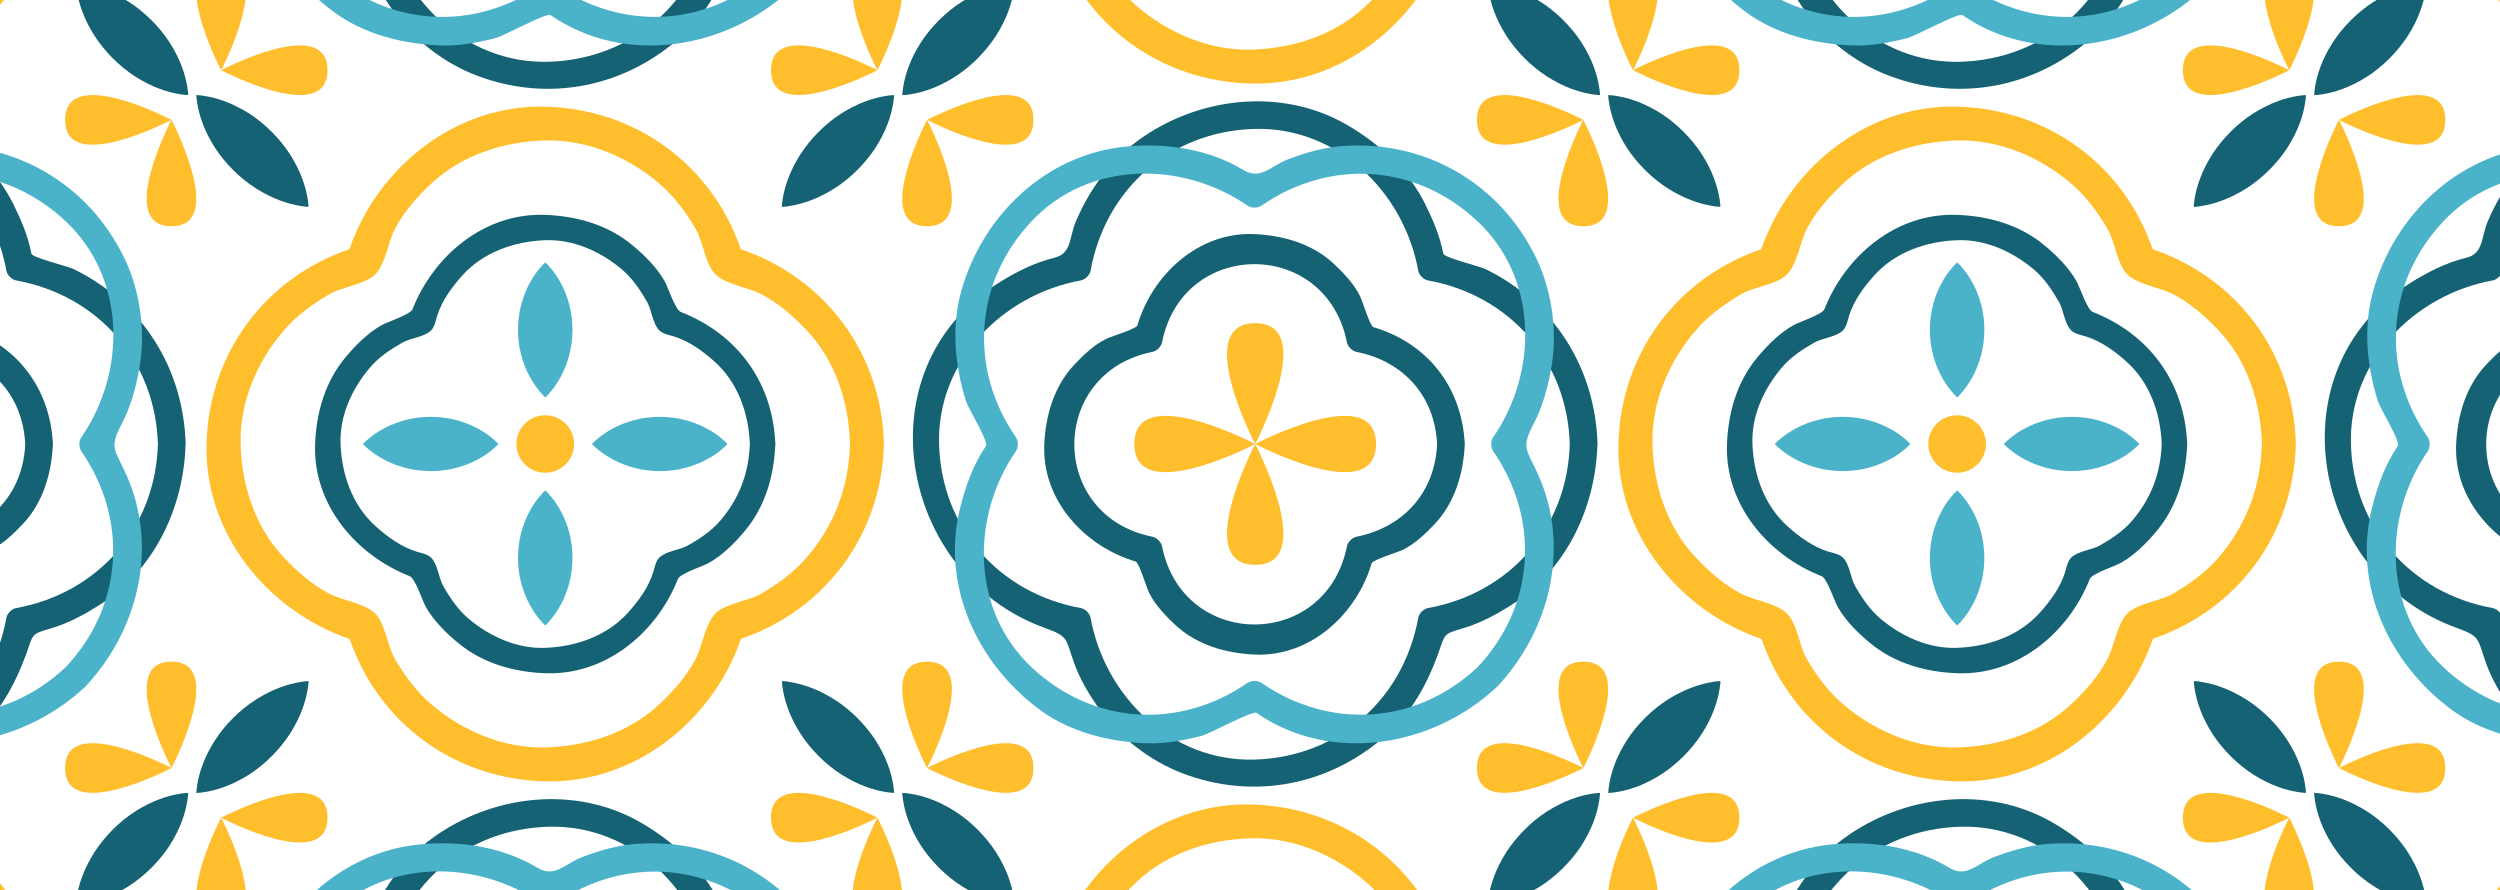
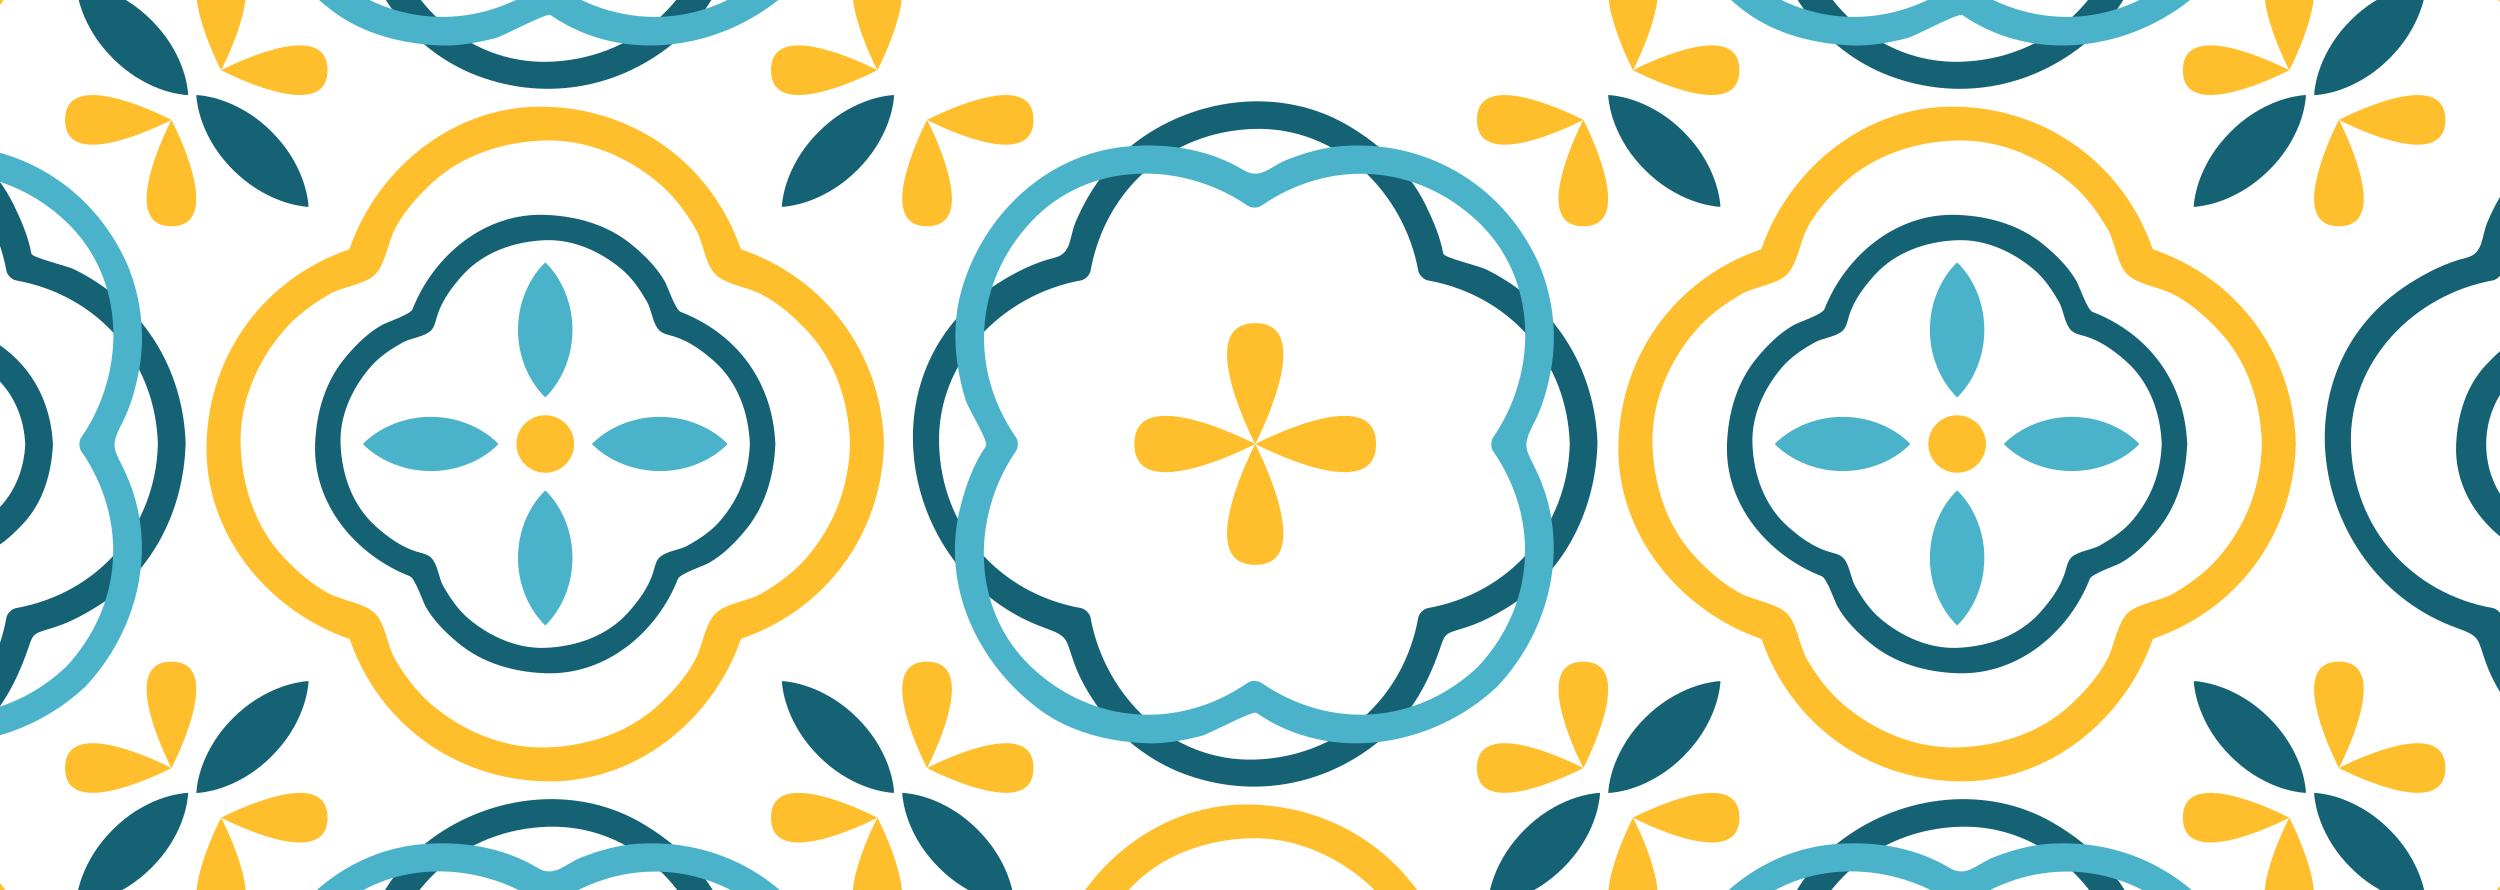
<svg xmlns="http://www.w3.org/2000/svg" width="309" height="110" viewBox="0 0 309 110" fill="none">
  <g clip-path="url(#clip0_3439_9594)">
    <g clip-path="url(#clip1_3439_9594)">
      <path d="M22.002 -31.37C21.725 -42.517 14.812 -51.871 4.31 -55.447C0.719 -65.898 -8.674 -72.782 -19.866 -73.067C-30.965 -73.343 -40.569 -65.58 -44.067 -55.447C-54.544 -51.863 -61.448 -42.508 -61.725 -31.37C-62.003 -20.316 -54.199 -10.752 -44.033 -7.268C-40.434 3.175 -31.05 10.051 -19.866 10.327C-8.766 10.604 0.837 2.84 4.335 -7.293C14.821 -10.877 21.725 -20.223 22.002 -31.362V-31.37ZM6.816 -12.862C5.21 -11.924 2.468 -11.715 1.173 -10.425C-0.08 -9.177 -0.441 -6.38 -1.274 -4.806C-2.401 -2.653 -4.015 -0.845 -5.772 0.805C-9.556 4.356 -14.753 6.006 -19.857 6.132C-25.046 6.257 -30.057 4.122 -33.942 0.805C-35.792 -0.769 -37.222 -2.729 -38.441 -4.806C-39.383 -6.405 -39.593 -9.135 -40.888 -10.425C-42.141 -11.673 -44.95 -12.033 -46.53 -12.862C-48.691 -13.984 -50.508 -15.592 -52.164 -17.343C-55.73 -21.111 -57.386 -26.287 -57.512 -31.378C-57.639 -36.545 -55.494 -41.537 -52.164 -45.414C-50.584 -47.257 -48.616 -48.68 -46.53 -49.895C-44.924 -50.833 -42.183 -51.042 -40.888 -52.332C-39.593 -53.621 -39.273 -56.377 -38.441 -57.951C-37.314 -60.103 -35.7 -61.912 -33.942 -63.562C-30.158 -67.113 -24.962 -68.763 -19.857 -68.888C-14.669 -69.014 -9.657 -66.878 -5.764 -63.562C-3.914 -61.987 -2.485 -60.028 -1.265 -57.951C-0.324 -56.351 -0.113 -53.621 1.182 -52.332C2.435 -51.084 5.243 -50.724 6.824 -49.895C8.985 -48.772 10.801 -47.164 12.458 -45.414C16.023 -41.646 17.68 -36.47 17.806 -31.378C17.672 -26.111 15.906 -21.362 12.458 -17.351C10.877 -15.508 8.909 -14.085 6.824 -12.87L6.816 -12.862Z" fill="#FFBE2B" />
      <path d="M9.389 -2.066C9.389 -2.066 9.498 -2.066 9.683 -2.05C9.86 -2.025 10.146 -2.016 10.457 -1.941C11.113 -1.832 11.987 -1.631 12.929 -1.271C13.879 -0.919 14.888 -0.417 15.889 0.211C16.881 0.84 17.84 1.618 18.706 2.481C19.572 3.344 20.354 4.298 20.985 5.278C21.615 6.266 22.12 7.28 22.473 8.226C22.649 8.695 22.792 9.147 22.902 9.566C23.02 9.976 23.078 10.37 23.137 10.688C23.204 10.998 23.213 11.283 23.238 11.459C23.255 11.643 23.255 11.752 23.255 11.752C23.255 11.752 23.146 11.752 22.961 11.735C22.784 11.71 22.498 11.701 22.187 11.634C21.867 11.576 21.472 11.509 21.06 11.4C20.64 11.291 20.186 11.149 19.715 10.973C18.765 10.621 17.756 10.119 16.763 9.491C15.771 8.862 14.821 8.084 13.955 7.221C13.089 6.35 12.307 5.404 11.676 4.416C11.045 3.427 10.541 2.414 10.188 1.468C9.834 0.53 9.624 -0.341 9.515 -0.994C9.448 -1.304 9.439 -1.589 9.414 -1.765C9.397 -1.949 9.397 -2.058 9.397 -2.058L9.389 -2.066Z" fill="#156275" />
    </g>
    <g clip-path="url(#clip2_3439_9594)">
      <path d="M22.95 54.917C22.686 45.526 17.605 37.42 9.137 33.278C8.335 32.885 3.976 31.85 3.88 31.352C3.495 29.217 2.612 27.194 1.665 25.26C-0.39 21.07 -4.01 17.764 -7.991 15.452C-16.105 10.725 -26.507 11.969 -33.892 17.402C-37.359 19.947 -39.895 23.51 -41.556 27.435C-42.367 29.354 -42.022 31.344 -44.205 31.866C-46.677 32.46 -49.021 33.664 -51.156 35.012C-68.204 45.791 -63.26 71.162 -45.377 77.607C-42.367 78.691 -42.833 78.915 -41.733 81.981C-41.003 84.004 -39.895 85.85 -38.659 87.592C-36.155 91.123 -32.383 94.045 -28.337 95.586C-19.412 98.981 -9.877 97.015 -2.87 90.602C0.011 87.969 1.93 84.462 3.238 80.842C4.169 78.257 3.768 78.418 6.473 77.607C8.527 76.989 10.454 75.946 12.251 74.806C19.05 70.512 22.718 62.775 22.934 54.909C22.998 52.702 19.579 52.71 19.515 54.909C19.226 65.239 12.107 73.329 1.986 75.159C1.456 75.255 0.886 75.817 0.79 76.355C-1.048 86.484 -9.131 93.596 -19.46 93.884C-29.742 94.173 -37.953 86.051 -39.711 76.355C-39.807 75.825 -40.369 75.255 -40.906 75.159C-51.035 73.321 -58.147 65.239 -58.436 54.909C-58.725 44.627 -50.602 36.417 -40.906 34.659C-40.377 34.562 -39.807 34.001 -39.711 33.463C-37.88 23.334 -29.79 16.223 -19.46 15.934C-9.179 15.645 -0.968 23.767 0.79 33.463C0.886 33.993 1.448 34.562 1.986 34.659C12.115 36.497 19.226 44.579 19.515 54.909C19.579 57.108 22.998 57.116 22.934 54.909L22.95 54.917Z" fill="#156275" />
      <path d="M10.534 84.885C17.083 77.926 19.635 67.589 15.598 58.639C14.202 55.541 13.455 55.421 15.06 52.363C16.136 50.316 16.754 48.045 17.179 45.789C18.046 41.23 17.38 36.037 15.349 31.856C10.871 22.625 1.624 17.304 -8.601 18.051C-10.912 18.219 -13.152 18.869 -15.303 19.688C-17.446 20.507 -18.69 22.297 -20.817 21.012C-25.151 18.396 -30.448 17.625 -35.417 18.123C-45.273 19.11 -53.066 26.647 -55.683 35.941C-56.935 40.388 -56.486 45.195 -55.121 49.546C-54.808 50.549 -52.264 54.586 -52.649 55.14C-54.214 57.403 -55.161 60.1 -55.827 62.749C-58.251 72.372 -53.676 82.084 -45.947 87.758C-42.183 90.519 -37.439 91.675 -32.856 91.868C-30.569 91.964 -28.249 91.523 -26.042 90.969C-25.015 90.712 -19.677 87.783 -19.212 88.112C-9.941 94.509 2.652 92.293 10.526 84.885C12.131 83.368 9.715 80.96 8.11 82.469C0.573 89.556 -10.102 90.255 -18.586 84.403C-19.051 84.082 -19.846 84.082 -20.311 84.403C-28.795 90.255 -39.47 89.564 -47.007 82.469C-54.503 75.414 -54.519 63.864 -48.941 55.774C-48.62 55.308 -48.62 54.514 -48.941 54.048C-54.792 45.565 -54.102 34.89 -47.007 27.353C-39.959 19.857 -28.402 19.84 -20.311 25.419C-19.846 25.74 -19.051 25.74 -18.586 25.419C-10.102 19.559 0.573 20.258 8.118 27.353C15.614 34.4 15.63 45.958 10.052 54.048C9.731 54.514 9.731 55.308 10.052 55.774C15.903 64.258 15.213 74.933 8.118 82.469C6.609 84.075 9.025 86.498 10.534 84.885Z" fill="#4BB3C9" />
      <path d="M6.538 54.916C6.217 47.909 1.987 42.427 -4.755 40.437C-5.173 40.316 -6.112 37.178 -6.425 36.56C-7.171 35.067 -8.391 33.791 -9.587 32.659C-12.252 30.139 -15.88 29.096 -19.451 28.935C-26.362 28.622 -32.077 33.943 -33.931 40.228C-34.051 40.645 -37.189 41.584 -37.807 41.897C-39.3 42.644 -40.576 43.864 -41.708 45.06C-44.228 47.724 -45.272 51.352 -45.432 54.924C-45.745 61.835 -40.424 67.549 -34.139 69.403C-33.722 69.524 -32.783 72.662 -32.47 73.28C-31.723 74.773 -30.503 76.049 -29.307 77.181C-26.643 79.701 -23.015 80.744 -19.443 80.905C-12.533 81.218 -6.818 75.897 -4.964 69.612C-4.843 69.195 -1.705 68.256 -1.087 67.943C0.406 67.196 1.682 65.976 2.814 64.78C5.334 62.115 6.377 58.488 6.538 54.916C6.642 52.709 3.223 52.717 3.119 54.916C2.846 60.88 -1.039 65.181 -6.834 66.337C-7.372 66.442 -7.918 66.987 -8.03 67.533C-10.59 80.399 -28.304 80.399 -30.873 67.533C-30.977 66.996 -31.523 66.45 -32.069 66.337C-44.934 63.777 -44.934 46.063 -32.069 43.495C-31.531 43.39 -30.985 42.844 -30.873 42.299C-28.312 29.433 -10.598 29.433 -8.03 42.299C-7.926 42.837 -7.38 43.382 -6.834 43.495C-1.031 44.65 2.846 48.953 3.119 54.916C3.223 57.107 6.634 57.123 6.538 54.916Z" fill="#156275" />
      <path d="M21.193 14.816C21.193 14.816 14.29 27.963 21.193 27.963C28.095 27.963 21.193 14.816 21.193 14.816Z" fill="#FFBE2B" />
      <path d="M21.192 14.818C21.192 14.818 8.045 7.915 8.045 14.818C8.045 21.72 21.192 14.818 21.192 14.818Z" fill="#FFBE2B" />
      <path d="M21.193 94.928C21.193 94.928 14.29 81.781 21.193 81.781C28.095 81.781 21.193 94.928 21.193 94.928Z" fill="#FFBE2B" />
      <path d="M21.192 94.927C21.192 94.927 8.045 101.83 8.045 94.927C8.045 88.025 21.192 94.927 21.192 94.927Z" fill="#FFBE2B" />
    </g>
    <g clip-path="url(#clip3_3439_9594)">
      <path d="M22.002 141.13C21.725 129.983 14.812 120.629 4.31 117.053C0.719 106.602 -8.674 99.718 -19.866 99.433C-30.965 99.157 -40.569 106.92 -44.067 117.053C-54.544 120.637 -61.448 129.992 -61.725 141.13C-62.003 152.185 -54.199 161.748 -44.033 165.232C-40.434 175.675 -31.05 182.551 -19.866 182.827C-8.766 183.104 0.837 175.34 4.335 165.207C14.821 161.623 21.725 152.277 22.002 141.138V141.13ZM6.816 159.638C5.21 160.576 2.468 160.785 1.173 162.075C-0.08 163.323 -0.441 166.12 -1.274 167.694C-2.401 169.847 -4.015 171.655 -5.772 173.305C-9.556 176.856 -14.753 178.506 -19.857 178.632C-25.046 178.757 -30.057 176.622 -33.942 173.305C-35.792 171.731 -37.222 169.771 -38.441 167.694C-39.383 166.095 -39.593 163.365 -40.888 162.075C-42.141 160.827 -44.95 160.467 -46.53 159.638C-48.691 158.516 -50.508 156.908 -52.164 155.158C-55.73 151.389 -57.386 146.213 -57.512 141.122C-57.639 135.955 -55.494 130.963 -52.164 127.086C-50.584 125.243 -48.616 123.82 -46.53 122.605C-44.924 121.667 -42.183 121.458 -40.888 120.168C-39.593 118.879 -39.273 116.124 -38.441 114.549C-37.314 112.397 -35.7 110.588 -33.942 108.938C-30.158 105.387 -24.962 103.737 -19.857 103.612C-14.669 103.486 -9.657 105.622 -5.764 108.938C-3.914 110.513 -2.485 112.472 -1.265 114.549C-0.324 116.149 -0.113 118.879 1.182 120.168C2.435 121.416 5.243 121.776 6.824 122.605C8.985 123.728 10.801 125.336 12.458 127.086C16.023 130.854 17.68 136.03 17.806 141.122C17.672 146.389 15.906 151.138 12.458 155.149C10.877 156.992 8.909 158.415 6.824 159.63L6.816 159.638Z" fill="#FFBE2B" />
      <path d="M9.389 111.818C9.389 111.818 9.498 111.818 9.683 111.801C9.86 111.776 10.146 111.768 10.457 111.692C11.113 111.584 11.987 111.383 12.929 111.023C13.879 110.671 14.888 110.168 15.889 109.54C16.881 108.912 17.831 108.133 18.706 107.271C19.572 106.408 20.354 105.453 20.985 104.474C21.615 103.485 22.12 102.472 22.473 101.526C22.649 101.048 22.792 100.605 22.902 100.186C23.011 99.775 23.078 99.382 23.137 99.064C23.204 98.754 23.213 98.469 23.238 98.293C23.255 98.109 23.255 98 23.255 98C23.255 98 23.146 98 22.961 98.017C22.784 98.042 22.498 98.05 22.187 98.117C21.867 98.176 21.472 98.243 21.06 98.352C20.64 98.461 20.186 98.603 19.715 98.779C18.765 99.131 17.756 99.633 16.755 100.261C15.763 100.889 14.812 101.668 13.946 102.531C13.08 103.402 12.307 104.348 11.668 105.336C11.037 106.324 10.532 107.338 10.179 108.284C9.818 109.222 9.616 110.101 9.506 110.746C9.439 111.056 9.431 111.341 9.405 111.517C9.389 111.701 9.389 111.81 9.389 111.81V111.818Z" fill="#156275" />
    </g>
    <g clip-path="url(#clip4_3439_9594)">
      <path d="M110.202 -31.333C109.937 -40.724 104.857 -48.83 96.389 -52.972C95.587 -53.365 91.228 -54.4 91.132 -54.898C90.747 -57.033 89.864 -59.056 88.917 -60.99C86.862 -65.18 83.242 -68.486 79.261 -70.798C71.147 -75.525 60.745 -74.281 53.361 -68.848C49.893 -66.303 47.357 -62.74 45.695 -58.815C44.885 -56.897 45.23 -54.906 43.047 -54.384C40.575 -53.79 38.231 -52.586 36.096 -51.238C19.048 -40.459 23.992 -15.088 41.875 -8.643C44.885 -7.559 44.419 -7.335 45.519 -4.268C46.249 -2.246 47.357 -0.4 48.593 1.342C51.097 4.873 54.869 7.795 58.915 9.336C67.84 12.731 77.375 10.765 84.382 4.352C87.263 1.719 89.182 -1.788 90.49 -5.408C91.421 -7.993 91.02 -7.832 93.725 -8.643C95.779 -9.261 97.706 -10.304 99.503 -11.444C106.302 -15.738 109.97 -23.475 110.186 -31.341C110.25 -33.548 106.831 -33.54 106.767 -31.341C106.478 -21.011 99.359 -12.921 89.238 -11.091C88.708 -10.995 88.138 -10.433 88.042 -9.895C86.204 0.234 78.121 7.346 67.792 7.634C57.51 7.923 49.299 -0.199 47.541 -9.895C47.445 -10.425 46.883 -10.995 46.346 -11.091C36.216 -12.929 29.105 -21.011 28.816 -31.341C28.527 -41.623 36.65 -49.833 46.346 -51.591C46.875 -51.688 47.445 -52.249 47.541 -52.787C49.371 -62.916 57.462 -70.028 67.792 -70.316C78.073 -70.605 86.284 -62.483 88.042 -52.787C88.138 -52.257 88.7 -51.688 89.238 -51.591C99.367 -49.753 106.478 -41.671 106.767 -31.341C106.831 -29.142 110.25 -29.134 110.186 -31.341L110.202 -31.333Z" fill="#156275" />
      <path d="M97.786 -1.365C104.335 -8.324 106.887 -18.661 102.85 -27.611C101.454 -30.709 100.707 -30.829 102.312 -33.887C103.388 -35.934 104.006 -38.205 104.431 -40.461C105.298 -45.02 104.632 -50.213 102.601 -54.394C98.123 -63.624 88.876 -68.946 78.651 -68.199C76.339 -68.031 74.1 -67.381 71.949 -66.562C69.806 -65.743 68.562 -63.953 66.435 -65.238C62.101 -67.854 56.804 -68.625 51.835 -68.127C41.979 -67.14 34.186 -59.603 31.569 -50.309C30.317 -45.862 30.766 -41.055 32.131 -36.704C32.444 -35.701 34.988 -31.664 34.603 -31.11C33.038 -28.847 32.091 -26.15 31.425 -23.501C29.001 -13.878 33.576 -4.166 41.305 1.509C45.069 4.27 49.813 5.425 54.396 5.618C56.683 5.714 59.003 5.273 61.21 4.719C62.237 4.462 67.575 1.533 68.04 1.862C77.311 8.259 89.904 6.043 97.778 -1.365C99.383 -2.882 96.967 -5.29 95.362 -3.781C87.825 3.306 77.15 4.005 68.666 -1.846C68.201 -2.168 67.406 -2.168 66.941 -1.846C58.457 4.005 47.782 3.314 40.245 -3.781C32.749 -10.836 32.733 -22.386 38.311 -30.476C38.632 -30.942 38.632 -31.736 38.311 -32.202C32.46 -40.685 33.15 -51.36 40.245 -58.897C47.292 -66.394 58.85 -66.41 66.941 -60.831C67.406 -60.51 68.201 -60.51 68.666 -60.831C77.15 -66.691 87.825 -65.992 95.37 -58.897C102.866 -51.85 102.882 -40.292 97.304 -32.202C96.983 -31.736 96.983 -30.942 97.304 -30.476C103.155 -21.992 102.465 -11.317 95.37 -3.781C93.861 -2.176 96.277 0.248 97.786 -1.365Z" fill="#4BB3C9" />
      <path d="M108.445 8.678C108.445 8.678 101.542 -4.469 108.445 -4.469C115.347 -4.469 108.445 8.678 108.445 8.678Z" fill="#FFBE2B" />
      <path d="M108.444 8.677C108.444 8.677 95.297 15.58 95.297 8.677C95.297 1.775 108.444 8.677 108.444 8.677Z" fill="#FFBE2B" />
      <path d="M27.331 8.678C27.331 8.678 34.234 -4.469 27.331 -4.469C20.429 -4.469 27.331 8.678 27.331 8.678Z" fill="#FFBE2B" />
      <path d="M27.332 8.677C27.332 8.677 40.479 15.58 40.479 8.677C40.479 1.775 27.332 8.677 27.332 8.677Z" fill="#FFBE2B" />
    </g>
    <g clip-path="url(#clip5_3439_9594)">
      <path d="M109.254 54.88C108.977 43.733 102.064 34.379 91.562 30.803C87.971 20.352 78.578 13.468 67.386 13.183C56.286 12.907 46.684 20.67 43.185 30.803C32.708 34.387 25.804 43.742 25.527 54.88C25.249 65.934 33.053 75.498 43.219 78.982C46.818 89.425 56.202 96.301 67.386 96.577C78.486 96.854 88.089 89.09 91.587 78.957C102.073 75.373 108.977 66.027 109.254 54.888V54.88ZM94.068 73.388C92.462 74.326 89.72 74.535 88.425 75.825C87.172 77.073 86.811 79.87 85.978 81.444C84.851 83.597 83.237 85.406 81.48 87.055C77.695 90.606 72.499 92.256 67.395 92.382C62.206 92.507 57.195 90.372 53.31 87.055C51.46 85.481 50.03 83.521 48.811 81.444C47.869 79.845 47.659 77.115 46.364 75.825C45.111 74.577 42.302 74.217 40.722 73.388C38.56 72.266 36.744 70.658 35.088 68.907C31.522 65.139 29.866 59.964 29.74 54.872C29.613 49.705 31.758 44.713 35.088 40.836C36.669 38.993 38.636 37.57 40.722 36.355C42.328 35.417 45.069 35.208 46.364 33.918C47.659 32.629 47.978 29.873 48.811 28.299C49.938 26.147 51.552 24.338 53.31 22.688C57.094 19.137 62.29 17.488 67.395 17.362C72.583 17.236 77.595 19.372 81.488 22.688C83.338 24.262 84.767 26.222 85.987 28.299C86.928 29.899 87.139 32.629 88.434 33.918C89.687 35.166 92.495 35.526 94.076 36.355C96.237 37.478 98.053 39.086 99.71 40.836C103.275 44.604 104.932 49.78 105.058 54.872C104.923 60.139 103.158 64.888 99.71 68.899C98.129 70.742 96.161 72.165 94.076 73.38L94.068 73.388Z" fill="#FFBE2B" />
      <path d="M95.809 54.504C95.397 47.117 91.066 41.255 84.129 38.55C83.473 38.291 82.506 35.376 82.161 34.773C81.169 33.04 79.697 31.574 78.167 30.31C75.131 27.78 71.28 26.7 67.387 26.558C59.894 26.273 53.605 31.583 50.989 38.215C50.737 38.868 47.802 39.832 47.197 40.175C45.448 41.163 43.985 42.629 42.715 44.153C40.176 47.176 39.091 51.012 38.948 54.889C38.67 62.351 43.993 68.615 50.653 71.22C51.309 71.479 52.276 74.394 52.621 74.996C53.613 76.738 55.084 78.196 56.615 79.46C59.651 81.989 63.502 83.07 67.395 83.212C74.888 83.488 81.177 78.187 83.793 71.555C84.053 70.901 86.98 69.938 87.585 69.595C89.334 68.607 90.797 67.141 92.067 65.617C94.522 62.686 95.615 59.001 95.809 55.249C95.826 55.132 95.842 55.015 95.834 54.881C95.834 54.747 95.834 54.621 95.809 54.504ZM89.115 64.252C87.989 65.6 86.517 66.58 85.003 67.434C84.028 67.987 82.312 68.104 81.489 68.925C81.043 69.369 80.908 70.173 80.74 70.717C80.151 72.618 78.915 74.285 77.604 75.742C75.005 78.623 71.179 79.929 67.387 80.072C63.914 80.206 60.584 78.69 57.977 76.521C56.632 75.398 55.639 73.933 54.782 72.425C54.227 71.454 54.109 69.746 53.285 68.925C52.839 68.481 52.032 68.347 51.486 68.18C49.577 67.593 47.903 66.362 46.44 65.056C43.547 62.46 42.236 58.658 42.093 54.881C41.958 51.422 43.48 48.106 45.658 45.51C46.785 44.161 48.257 43.181 49.77 42.327C50.746 41.775 52.461 41.657 53.285 40.837C53.731 40.393 53.865 39.589 54.033 39.044C54.622 37.143 55.858 35.477 57.17 34.02C59.777 31.139 63.594 29.832 67.387 29.69C70.86 29.556 74.189 31.072 76.796 33.241C78.142 34.363 79.126 35.828 79.992 37.336C80.547 38.307 80.664 40.016 81.489 40.837C81.934 41.28 82.741 41.414 83.288 41.582C85.197 42.168 86.87 43.399 88.333 44.706C91.226 47.302 92.538 51.104 92.681 54.881C92.546 58.448 91.411 61.513 89.115 64.252Z" fill="#156275" />
      <path d="M38.14 25.568C38.14 25.568 38.031 25.568 37.846 25.551C37.669 25.526 37.383 25.518 37.072 25.442C36.416 25.334 35.542 25.133 34.6 24.773C33.65 24.421 32.641 23.918 31.64 23.29C30.648 22.662 29.689 21.883 28.823 21.021C27.957 20.158 27.175 19.203 26.544 18.224C25.914 17.235 25.409 16.222 25.056 15.276C24.88 14.798 24.736 14.354 24.627 13.936C24.509 13.525 24.451 13.132 24.392 12.814C24.325 12.504 24.308 12.219 24.282 12.043C24.266 11.859 24.266 11.75 24.266 11.75C24.266 11.75 24.375 11.75 24.56 11.767C24.736 11.792 25.022 11.8 25.334 11.867C25.653 11.926 26.048 11.993 26.46 12.102C26.881 12.211 27.335 12.353 27.806 12.529C28.756 12.881 29.773 13.383 30.766 14.011C31.758 14.639 32.708 15.418 33.574 16.281C34.44 17.152 35.222 18.098 35.853 19.086C36.484 20.074 36.988 21.088 37.342 22.034C37.695 22.972 37.905 23.851 38.014 24.496C38.081 24.806 38.09 25.091 38.115 25.267C38.132 25.451 38.132 25.56 38.132 25.56L38.14 25.568Z" fill="#156275" />
      <path d="M96.641 25.568C96.641 25.568 96.75 25.568 96.935 25.551C97.112 25.526 97.397 25.518 97.709 25.442C98.364 25.334 99.239 25.133 100.181 24.773C101.131 24.421 102.14 23.918 103.141 23.29C104.133 22.662 105.083 21.883 105.958 21.021C106.824 20.158 107.606 19.203 108.236 18.224C108.867 17.235 109.372 16.222 109.725 15.276C109.901 14.798 110.044 14.354 110.154 13.936C110.263 13.525 110.33 13.132 110.389 12.814C110.456 12.504 110.465 12.219 110.49 12.043C110.507 11.859 110.507 11.75 110.507 11.75C110.507 11.75 110.398 11.75 110.213 11.767C110.036 11.792 109.75 11.8 109.439 11.867C109.119 11.926 108.724 11.993 108.312 12.102C107.892 12.211 107.438 12.353 106.967 12.529C106.017 12.881 105.007 13.383 104.007 14.011C103.015 14.639 102.064 15.418 101.198 16.281C100.332 17.152 99.558 18.098 98.919 19.086C98.289 20.074 97.784 21.088 97.431 22.034C97.07 22.972 96.868 23.851 96.758 24.496C96.691 24.806 96.683 25.091 96.657 25.267C96.641 25.451 96.641 25.56 96.641 25.56V25.568Z" fill="#156275" />
      <path d="M96.641 84.184C96.641 84.184 96.75 84.184 96.935 84.2C97.112 84.225 97.397 84.234 97.709 84.309C98.364 84.418 99.239 84.619 100.181 84.979C101.131 85.331 102.14 85.833 103.141 86.462C104.133 87.09 105.092 87.868 105.958 88.731C106.824 89.594 107.606 90.548 108.236 91.528C108.867 92.516 109.372 93.53 109.725 94.476C109.901 94.945 110.044 95.397 110.154 95.816C110.271 96.226 110.33 96.62 110.389 96.938C110.456 97.248 110.465 97.533 110.49 97.709C110.507 97.893 110.507 98.002 110.507 98.002C110.507 98.002 110.398 98.002 110.213 97.985C110.036 97.96 109.75 97.951 109.439 97.884C109.119 97.826 108.724 97.759 108.312 97.65C107.892 97.541 107.438 97.399 106.967 97.223C106.017 96.871 105.007 96.369 104.015 95.74C103.023 95.112 102.073 94.334 101.207 93.471C100.341 92.6 99.558 91.654 98.928 90.665C98.297 89.677 97.793 88.664 97.439 87.718C97.086 86.78 96.876 85.909 96.767 85.255C96.7 84.946 96.691 84.661 96.666 84.485C96.649 84.301 96.649 84.192 96.649 84.192L96.641 84.184Z" fill="#156275" />
      <path d="M38.14 84.184C38.14 84.184 38.03 84.184 37.845 84.2C37.669 84.225 37.383 84.234 37.072 84.309C36.416 84.418 35.541 84.619 34.6 84.979C33.649 85.331 32.64 85.833 31.64 86.462C30.647 87.09 29.689 87.868 28.823 88.731C27.956 89.594 27.174 90.548 26.544 91.537C25.913 92.525 25.409 93.538 25.055 94.484C24.879 94.962 24.736 95.406 24.627 95.824C24.509 96.235 24.45 96.628 24.391 96.947C24.324 97.256 24.316 97.541 24.29 97.717C24.273 97.901 24.273 98.01 24.273 98.01C24.273 98.01 24.383 98.01 24.568 97.993C24.744 97.968 25.03 97.96 25.341 97.893C25.661 97.834 26.056 97.767 26.468 97.658C26.889 97.549 27.343 97.407 27.814 97.231C28.764 96.879 29.773 96.377 30.765 95.749C31.757 95.121 32.708 94.342 33.574 93.479C34.44 92.608 35.213 91.662 35.852 90.674C36.483 89.686 36.988 88.672 37.341 87.726C37.702 86.788 37.904 85.917 38.014 85.264C38.081 84.954 38.089 84.669 38.123 84.493C38.14 84.309 38.14 84.2 38.14 84.2V84.184Z" fill="#156275" />
      <path d="M70.961 54.879C70.961 56.839 69.363 58.43 67.395 58.43C65.428 58.43 63.83 56.839 63.83 54.879C63.83 52.919 65.428 51.328 67.395 51.328C69.363 51.328 70.961 52.919 70.961 54.879Z" fill="#FFBE2B" />
      <path d="M67.387 49.133C67.387 49.133 67.463 49.066 67.58 48.948C67.681 48.823 67.883 48.647 68.051 48.421C68.438 47.96 68.909 47.307 69.329 46.528C69.75 45.741 70.112 44.828 70.372 43.848C70.624 42.868 70.751 41.822 70.759 40.783C70.759 39.736 70.633 38.698 70.381 37.718C70.128 36.738 69.767 35.825 69.346 35.038C69.136 34.645 68.917 34.284 68.699 33.966C68.489 33.648 68.253 33.371 68.068 33.145C67.9 32.919 67.698 32.735 67.589 32.618C67.471 32.492 67.395 32.434 67.395 32.434C67.395 32.434 67.32 32.501 67.202 32.618C67.093 32.743 66.899 32.919 66.723 33.145C66.538 33.371 66.302 33.648 66.092 33.966C65.873 34.284 65.655 34.645 65.445 35.038C65.024 35.817 64.662 36.738 64.402 37.71C64.15 38.689 64.032 39.736 64.023 40.775C64.023 41.822 64.15 42.86 64.41 43.84C64.671 44.82 65.024 45.733 65.453 46.511C65.865 47.298 66.344 47.952 66.731 48.404C66.899 48.63 67.101 48.814 67.202 48.932C67.32 49.057 67.395 49.116 67.395 49.116L67.387 49.133Z" fill="#4BB3C9" />
      <path d="M67.387 77.32C67.387 77.32 67.463 77.253 67.58 77.136C67.681 77.01 67.883 76.834 68.051 76.608C68.438 76.148 68.909 75.494 69.329 74.716C69.75 73.928 70.112 73.016 70.372 72.036C70.624 71.056 70.751 70.009 70.759 68.971C70.759 67.924 70.633 66.885 70.381 65.906C70.128 64.926 69.767 64.013 69.346 63.226C69.136 62.832 68.917 62.472 68.699 62.154C68.489 61.835 68.253 61.559 68.068 61.333C67.9 61.107 67.698 60.923 67.589 60.805C67.471 60.68 67.395 60.621 67.395 60.621C67.395 60.621 67.32 60.688 67.202 60.805C67.093 60.931 66.899 61.107 66.723 61.333C66.538 61.559 66.302 61.835 66.092 62.154C65.873 62.472 65.655 62.832 65.445 63.226C65.024 64.004 64.662 64.926 64.402 65.897C64.15 66.877 64.032 67.924 64.023 68.962C64.023 70.009 64.15 71.047 64.41 72.027C64.671 73.007 65.024 73.92 65.453 74.699C65.865 75.486 66.344 76.139 66.731 76.591C66.899 76.818 67.101 77.002 67.202 77.119C67.32 77.245 67.395 77.303 67.395 77.303L67.387 77.32Z" fill="#4BB3C9" />
      <path d="M73.154 54.869C73.154 54.869 73.222 54.945 73.339 55.062C73.465 55.163 73.642 55.364 73.869 55.531C74.332 55.916 74.987 56.385 75.769 56.804C76.56 57.223 77.477 57.583 78.46 57.842C79.444 58.094 80.495 58.219 81.538 58.228C82.589 58.228 83.632 58.102 84.616 57.851C85.6 57.599 86.516 57.239 87.306 56.821C87.702 56.611 88.063 56.394 88.383 56.176C88.702 55.966 88.98 55.732 89.207 55.548C89.434 55.372 89.619 55.179 89.737 55.07C89.863 54.953 89.922 54.878 89.922 54.878C89.922 54.878 89.854 54.802 89.737 54.685C89.611 54.576 89.434 54.384 89.207 54.208C88.98 54.023 88.702 53.789 88.383 53.58C88.063 53.362 87.702 53.144 87.306 52.935C86.524 52.516 85.6 52.156 84.624 51.896C83.64 51.645 82.589 51.528 81.546 51.52C80.495 51.52 79.453 51.645 78.469 51.905C77.485 52.164 76.568 52.516 75.778 52.943C74.987 53.354 74.34 53.831 73.877 54.216C73.65 54.384 73.465 54.585 73.348 54.685C73.222 54.802 73.163 54.878 73.163 54.878L73.154 54.869Z" fill="#4BB3C9" />
      <path d="M44.842 54.869C44.842 54.869 44.909 54.945 45.027 55.062C45.153 55.163 45.33 55.364 45.557 55.531C46.019 55.916 46.675 56.385 47.457 56.804C48.247 57.223 49.164 57.583 50.148 57.842C51.132 58.094 52.183 58.219 53.225 58.228C54.277 58.228 55.319 58.102 56.303 57.851C57.287 57.599 58.203 57.239 58.994 56.821C59.389 56.611 59.751 56.394 60.07 56.176C60.39 55.966 60.667 55.732 60.894 55.548C61.121 55.372 61.306 55.179 61.424 55.07C61.55 54.953 61.609 54.878 61.609 54.878C61.609 54.878 61.542 54.802 61.424 54.685C61.298 54.576 61.121 54.384 60.894 54.208C60.667 54.023 60.39 53.789 60.07 53.58C59.751 53.362 59.389 53.144 58.994 52.935C58.212 52.516 57.287 52.156 56.312 51.896C55.328 51.645 54.277 51.528 53.234 51.52C52.183 51.52 51.14 51.645 50.156 51.905C49.172 52.164 48.256 52.516 47.474 52.943C46.683 53.354 46.028 53.831 45.573 54.216C45.346 54.384 45.161 54.585 45.044 54.685C44.917 54.802 44.859 54.878 44.859 54.878L44.842 54.869Z" fill="#4BB3C9" />
    </g>
    <g clip-path="url(#clip6_3439_9594)">
      <path d="M110.202 141.167C109.937 131.776 104.857 123.67 96.389 119.528C95.587 119.135 91.228 118.1 91.132 117.602C90.747 115.467 89.864 113.444 88.917 111.51C86.862 107.32 83.242 104.014 79.261 101.702C71.147 96.975 60.745 98.219 53.361 103.652C49.893 106.197 47.357 109.76 45.695 113.685C44.885 115.603 45.23 117.594 43.047 118.116C40.575 118.71 38.231 119.914 36.096 121.262C19.048 132.041 23.992 157.412 41.875 163.857C44.885 164.941 44.419 165.166 45.519 168.232C46.249 170.254 47.357 172.1 48.593 173.842C51.097 177.373 54.869 180.295 58.915 181.836C67.84 185.231 77.375 183.265 84.382 176.852C87.263 174.219 89.182 170.712 90.49 167.092C91.421 164.507 91.02 164.668 93.725 163.857C95.779 163.239 97.706 162.196 99.503 161.056C106.302 156.762 109.97 149.025 110.186 141.159C110.25 138.952 106.831 138.96 106.767 141.159C106.478 151.489 99.359 159.579 89.238 161.409C88.708 161.506 88.138 162.067 88.042 162.605C86.204 172.734 78.121 179.846 67.792 180.134C57.51 180.423 49.299 172.301 47.541 162.605C47.445 162.075 46.883 161.506 46.346 161.409C36.216 159.571 29.105 151.489 28.816 141.159C28.527 130.877 36.65 122.667 46.346 120.909C46.875 120.812 47.445 120.251 47.541 119.713C49.371 109.584 57.462 102.473 67.792 102.184C78.073 101.895 86.284 110.017 88.042 119.713C88.138 120.243 88.7 120.812 89.238 120.909C99.367 122.747 106.478 130.829 106.767 141.159C106.831 143.358 110.25 143.366 110.186 141.159L110.202 141.167Z" fill="#156275" />
      <path d="M97.786 171.135C104.335 164.176 106.887 153.839 102.85 144.889C101.454 141.791 100.707 141.671 102.312 138.613C103.388 136.566 104.006 134.295 104.431 132.039C105.298 127.48 104.632 122.287 102.601 118.106C98.123 108.876 88.876 103.554 78.651 104.301C76.339 104.469 74.1 105.119 71.949 105.938C69.806 106.757 68.562 108.546 66.435 107.262C62.101 104.646 56.804 103.875 51.835 104.373C41.979 105.36 34.186 112.897 31.569 122.191C30.317 126.638 30.766 131.445 32.131 135.796C32.444 136.799 34.988 140.836 34.603 141.39C33.038 143.653 32.091 146.35 31.425 148.999C29.001 158.622 33.576 168.334 41.305 174.009C45.069 176.77 49.813 177.925 54.396 178.118C56.683 178.214 59.003 177.773 61.21 177.219C62.237 176.962 67.575 174.033 68.04 174.362C77.311 180.759 89.904 178.543 97.778 171.135C99.383 169.618 96.967 167.21 95.362 168.719C87.825 175.806 77.15 176.505 68.666 170.654C68.201 170.332 67.406 170.332 66.941 170.654C58.457 176.505 47.782 175.814 40.245 168.719C32.749 161.664 32.733 150.114 38.311 142.024C38.632 141.558 38.632 140.764 38.311 140.298C32.46 131.815 33.15 121.14 40.245 113.603C47.292 106.106 58.85 106.09 66.941 111.669C67.406 111.99 68.201 111.99 68.666 111.669C77.15 105.81 87.825 106.508 95.37 113.603C102.866 120.65 102.882 132.208 97.304 140.298C96.983 140.764 96.983 141.558 97.304 142.024C103.155 150.508 102.465 161.183 95.37 168.719C93.861 170.324 96.277 172.748 97.786 171.135Z" fill="#4BB3C9" />
      <path d="M27.331 101.066C27.331 101.066 34.234 114.213 27.331 114.213C20.429 114.213 27.331 101.066 27.331 101.066Z" fill="#FFBE2B" />
      <path d="M27.332 101.068C27.332 101.068 40.479 94.165 40.479 101.068C40.479 107.97 27.332 101.068 27.332 101.068Z" fill="#FFBE2B" />
      <path d="M108.445 101.066C108.445 101.066 101.542 114.213 108.445 114.213C115.347 114.213 108.445 101.066 108.445 101.066Z" fill="#FFBE2B" />
      <path d="M108.444 101.068C108.444 101.068 95.297 94.165 95.297 101.068C95.297 107.97 108.444 101.068 108.444 101.068Z" fill="#FFBE2B" />
    </g>
    <g clip-path="url(#clip7_3439_9594)">
-       <path d="M196.508 -31.37C196.23 -42.517 189.318 -51.871 178.816 -55.447C175.225 -65.898 165.832 -72.782 154.64 -73.067C143.54 -73.343 133.937 -65.58 130.439 -55.447C119.962 -51.863 113.058 -42.508 112.781 -31.37C112.503 -20.316 120.307 -10.752 130.473 -7.268C134.072 3.175 143.456 10.051 154.64 10.327C165.74 10.604 175.343 2.84 178.841 -7.293C189.327 -10.877 196.23 -20.223 196.508 -31.362V-31.37ZM181.321 -12.862C179.715 -11.924 176.974 -11.715 175.679 -10.425C174.426 -9.177 174.065 -6.38 173.232 -4.806C172.105 -2.653 170.491 -0.845 168.733 0.805C164.949 4.356 159.753 6.006 154.648 6.132C149.46 6.257 144.448 4.122 140.564 0.805C138.714 -0.769 137.284 -2.729 136.065 -4.806C135.123 -6.405 134.913 -9.135 133.618 -10.425C132.365 -11.673 129.556 -12.033 127.975 -12.862C125.814 -13.984 123.998 -15.592 122.342 -17.343C118.776 -21.111 117.12 -26.287 116.993 -31.378C116.867 -36.545 119.012 -41.537 122.342 -45.414C123.922 -47.257 125.89 -48.68 127.975 -49.895C129.582 -50.833 132.323 -51.042 133.618 -52.332C134.913 -53.621 135.232 -56.377 136.065 -57.951C137.192 -60.103 138.806 -61.912 140.564 -63.562C144.348 -67.113 149.544 -68.763 154.648 -68.888C159.837 -69.014 164.848 -66.878 168.742 -63.562C170.592 -61.987 172.021 -60.028 173.241 -57.951C174.182 -56.351 174.393 -53.621 175.688 -52.332C176.94 -51.084 179.749 -50.724 181.33 -49.895C183.491 -48.772 185.307 -47.164 186.964 -45.414C190.529 -41.646 192.186 -36.47 192.312 -31.378C192.177 -26.111 190.412 -21.362 186.964 -17.351C185.383 -15.508 183.415 -14.085 181.33 -12.87L181.321 -12.862Z" fill="#FFBE2B" />
+       <path d="M196.508 -31.37C196.23 -42.517 189.318 -51.871 178.816 -55.447C175.225 -65.898 165.832 -72.782 154.64 -73.067C143.54 -73.343 133.937 -65.58 130.439 -55.447C119.962 -51.863 113.058 -42.508 112.781 -31.37C112.503 -20.316 120.307 -10.752 130.473 -7.268C134.072 3.175 143.456 10.051 154.64 10.327C165.74 10.604 175.343 2.84 178.841 -7.293C189.327 -10.877 196.23 -20.223 196.508 -31.362V-31.37ZM181.321 -12.862C179.715 -11.924 176.974 -11.715 175.679 -10.425C174.426 -9.177 174.065 -6.38 173.232 -4.806C172.105 -2.653 170.491 -0.845 168.733 0.805C164.949 4.356 159.753 6.006 154.648 6.132C149.46 6.257 144.448 4.122 140.564 0.805C138.714 -0.769 137.284 -2.729 136.065 -4.806C135.123 -6.405 134.913 -9.135 133.618 -10.425C132.365 -11.673 129.556 -12.033 127.975 -12.862C125.814 -13.984 123.998 -15.592 122.342 -17.343C118.776 -21.111 117.12 -26.287 116.993 -31.378C116.867 -36.545 119.012 -41.537 122.342 -45.414C123.922 -47.257 125.89 -48.68 127.975 -49.895C129.582 -50.833 132.323 -51.042 133.618 -52.332C134.913 -53.621 135.232 -56.377 136.065 -57.951C137.192 -60.103 138.806 -61.912 140.564 -63.562C144.348 -67.113 149.544 -68.763 154.648 -68.888C159.837 -69.014 164.848 -66.878 168.742 -63.562C170.592 -61.987 172.021 -60.028 173.241 -57.951C176.94 -51.084 179.749 -50.724 181.33 -49.895C183.491 -48.772 185.307 -47.164 186.964 -45.414C190.529 -41.646 192.186 -36.47 192.312 -31.378C192.177 -26.111 190.412 -21.362 186.964 -17.351C185.383 -15.508 183.415 -14.085 181.33 -12.87L181.321 -12.862Z" fill="#FFBE2B" />
      <path d="M183.895 -2.066C183.895 -2.066 184.004 -2.066 184.189 -2.05C184.365 -2.025 184.651 -2.016 184.962 -1.941C185.618 -1.832 186.493 -1.631 187.435 -1.271C188.385 -0.919 189.394 -0.417 190.395 0.211C191.387 0.84 192.345 1.618 193.212 2.481C194.078 3.344 194.86 4.298 195.49 5.278C196.121 6.266 196.626 7.28 196.979 8.226C197.155 8.695 197.298 9.147 197.408 9.566C197.525 9.976 197.584 10.37 197.643 10.688C197.71 10.998 197.719 11.283 197.744 11.459C197.761 11.643 197.761 11.752 197.761 11.752C197.761 11.752 197.651 11.752 197.466 11.735C197.29 11.71 197.004 11.701 196.693 11.634C196.373 11.576 195.978 11.509 195.566 11.4C195.146 11.291 194.692 11.149 194.221 10.973C193.27 10.621 192.261 10.119 191.269 9.491C190.277 8.862 189.327 8.084 188.461 7.221C187.594 6.35 186.812 5.404 186.182 4.416C185.551 3.427 185.047 2.414 184.693 1.468C184.34 0.53 184.13 -0.341 184.021 -0.994C183.953 -1.304 183.945 -1.589 183.92 -1.765C183.903 -1.949 183.903 -2.058 183.903 -2.058L183.895 -2.066Z" fill="#156275" />
      <path d="M125.394 -2.066C125.394 -2.066 125.284 -2.066 125.099 -2.05C124.923 -2.025 124.637 -2.016 124.326 -1.941C123.67 -1.832 122.795 -1.631 121.853 -1.271C120.903 -0.919 119.894 -0.417 118.894 0.211C117.901 0.84 116.943 1.618 116.077 2.481C115.21 3.344 114.428 4.298 113.798 5.286C113.167 6.275 112.663 7.288 112.309 8.234C112.133 8.712 111.99 9.156 111.881 9.574C111.763 9.985 111.704 10.378 111.645 10.697C111.578 11.006 111.569 11.291 111.544 11.467C111.527 11.651 111.527 11.76 111.527 11.76C111.527 11.76 111.637 11.76 111.822 11.743C111.998 11.718 112.284 11.71 112.595 11.643C112.915 11.584 113.31 11.517 113.722 11.408C114.143 11.3 114.597 11.157 115.067 10.981C116.018 10.63 117.027 10.127 118.019 9.499C119.011 8.871 119.961 8.092 120.828 7.229C121.694 6.358 122.467 5.412 123.106 4.424C123.737 3.436 124.242 2.422 124.595 1.476C124.956 0.538 125.158 -0.333 125.267 -0.986C125.335 -1.296 125.343 -1.581 125.377 -1.757C125.394 -1.941 125.394 -2.05 125.394 -2.05V-2.066Z" fill="#156275" />
    </g>
    <g clip-path="url(#clip8_3439_9594)">
      <path d="M197.456 54.917C197.191 45.526 192.111 37.42 183.643 33.278C182.84 32.885 178.482 31.85 178.386 31.352C178.001 29.217 177.118 27.194 176.171 25.26C174.116 21.07 170.496 17.764 166.515 15.452C158.401 10.725 147.999 11.969 140.614 17.402C137.147 19.947 134.611 23.51 132.949 27.435C132.139 29.354 132.484 31.344 130.301 31.866C127.829 32.46 125.485 33.664 123.35 35.012C106.302 45.791 111.246 71.162 129.129 77.607C132.139 78.691 131.673 78.915 132.773 81.981C133.503 84.004 134.611 85.85 135.847 87.592C138.351 91.123 142.123 94.045 146.169 95.586C155.094 98.981 164.629 97.015 171.636 90.602C174.517 87.969 176.436 84.462 177.744 80.842C178.675 78.257 178.274 78.418 180.978 77.607C183.033 76.989 184.959 75.946 186.757 74.806C193.555 70.512 197.223 62.775 197.44 54.909C197.504 52.702 194.085 52.71 194.021 54.909C193.732 65.239 186.613 73.329 176.492 75.159C175.962 75.255 175.392 75.817 175.296 76.355C173.458 86.484 165.375 93.596 155.046 93.884C144.764 94.173 136.553 86.051 134.795 76.355C134.699 75.825 134.137 75.255 133.599 75.159C123.47 73.321 116.359 65.239 116.07 54.909C115.781 44.627 123.904 36.417 133.599 34.659C134.129 34.562 134.699 34.001 134.795 33.463C136.625 23.334 144.716 16.223 155.046 15.934C165.327 15.645 173.538 23.767 175.296 33.463C175.392 33.993 175.954 34.562 176.492 34.659C186.621 36.497 193.732 44.579 194.021 54.909C194.085 57.108 197.504 57.116 197.44 54.909L197.456 54.917Z" fill="#156275" />
      <path d="M185.039 84.885C191.589 77.926 194.141 67.589 190.104 58.639C188.707 55.541 187.961 55.421 189.566 52.363C190.642 50.316 191.26 48.045 191.685 45.789C192.552 41.23 191.886 36.037 189.855 31.856C185.377 22.625 176.13 17.304 165.905 18.051C163.593 18.219 161.354 18.869 159.203 19.688C157.06 20.507 155.816 22.297 153.689 21.012C149.355 18.396 144.057 17.625 139.089 18.123C129.233 19.11 121.44 26.647 118.823 35.941C117.571 40.388 118.02 45.195 119.385 49.546C119.698 50.549 122.242 54.586 121.857 55.14C120.292 57.403 119.345 60.1 118.678 62.749C116.255 72.372 120.83 82.084 128.559 87.758C132.323 90.519 137.067 91.675 141.65 91.868C143.937 91.964 146.257 91.523 148.464 90.969C149.491 90.712 154.829 87.783 155.294 88.112C164.565 94.509 177.158 92.293 185.031 84.885C186.637 83.368 184.221 80.96 182.616 82.469C175.079 89.556 164.404 90.255 155.92 84.403C155.455 84.082 154.66 84.082 154.195 84.403C145.711 90.255 135.036 89.564 127.499 82.469C120.003 75.414 119.987 63.864 125.565 55.774C125.886 55.308 125.886 54.514 125.565 54.048C119.714 45.565 120.404 34.89 127.499 27.353C134.546 19.857 146.104 19.84 154.195 25.419C154.66 25.74 155.455 25.74 155.92 25.419C164.404 19.559 175.079 20.258 182.624 27.353C190.12 34.4 190.136 45.958 184.558 54.048C184.237 54.514 184.237 55.308 184.558 55.774C190.409 64.258 189.719 74.933 182.624 82.469C181.115 84.075 183.531 86.498 185.039 84.885Z" fill="#4BB3C9" />
-       <path d="M181.044 54.916C180.723 47.909 176.493 42.427 169.751 40.437C169.333 40.316 168.394 37.178 168.081 36.56C167.335 35.067 166.115 33.791 164.919 32.659C162.254 30.139 158.626 29.096 155.055 28.935C148.144 28.622 142.429 33.943 140.575 40.228C140.455 40.645 137.317 41.584 136.699 41.897C135.206 42.644 133.93 43.864 132.798 45.06C130.278 47.724 129.234 51.352 129.074 54.924C128.761 61.835 134.082 67.549 140.367 69.403C140.784 69.524 141.723 72.662 142.036 73.28C142.783 74.773 144.003 76.049 145.198 77.181C147.863 79.701 151.491 80.744 155.063 80.905C161.973 81.218 167.688 75.897 169.542 69.612C169.662 69.195 172.801 68.256 173.419 67.943C174.912 67.196 176.188 65.976 177.319 64.78C179.84 62.115 180.883 58.488 181.044 54.916C181.148 52.709 177.729 52.717 177.624 54.916C177.352 60.88 173.467 65.181 167.672 66.337C167.134 66.442 166.588 66.987 166.476 67.533C163.916 80.399 146.202 80.399 143.633 67.533C143.529 66.996 142.983 66.45 142.437 66.337C129.571 63.777 129.571 46.063 142.437 43.495C142.975 43.39 143.521 42.844 143.633 42.299C146.194 29.433 163.908 29.433 166.476 42.299C166.58 42.837 167.126 43.382 167.672 43.495C173.475 44.65 177.352 48.953 177.624 54.916C177.729 57.107 181.14 57.123 181.044 54.916Z" fill="#156275" />
      <path d="M155.142 54.878C155.142 54.878 147.308 39.941 155.142 39.941C162.975 39.941 155.142 54.878 155.142 54.878Z" fill="#FFBE2B" />
      <path d="M155.142 54.879C155.142 54.879 162.975 69.816 155.142 69.816C147.308 69.816 155.142 54.879 155.142 54.879Z" fill="#FFBE2B" />
      <path d="M155.143 54.88C155.143 54.88 170.079 47.046 170.079 54.88C170.079 62.714 155.143 54.88 155.143 54.88Z" fill="#FFBE2B" />
      <path d="M155.142 54.88C155.142 54.88 140.205 62.714 140.205 54.88C140.205 47.046 155.142 54.88 155.142 54.88Z" fill="#FFBE2B" />
      <path d="M114.585 14.816C114.585 14.816 121.488 27.963 114.585 27.963C107.683 27.963 114.585 14.816 114.585 14.816Z" fill="#FFBE2B" />
      <path d="M114.586 14.818C114.586 14.818 127.733 7.915 127.733 14.818C127.733 21.72 114.586 14.818 114.586 14.818Z" fill="#FFBE2B" />
      <path d="M195.699 14.816C195.699 14.816 188.796 27.963 195.699 27.963C202.601 27.963 195.699 14.816 195.699 14.816Z" fill="#FFBE2B" />
      <path d="M195.698 14.818C195.698 14.818 182.551 7.915 182.551 14.818C182.551 21.72 195.698 14.818 195.698 14.818Z" fill="#FFBE2B" />
      <path d="M195.699 94.928C195.699 94.928 188.796 81.781 195.699 81.781C202.601 81.781 195.699 94.928 195.699 94.928Z" fill="#FFBE2B" />
      <path d="M195.698 94.927C195.698 94.927 182.551 101.83 182.551 94.927C182.551 88.025 195.698 94.927 195.698 94.927Z" fill="#FFBE2B" />
      <path d="M114.585 94.928C114.585 94.928 121.488 81.781 114.585 81.781C107.683 81.781 114.585 94.928 114.585 94.928Z" fill="#FFBE2B" />
      <path d="M114.586 94.927C114.586 94.927 127.733 101.83 127.733 94.927C127.733 88.025 114.586 94.927 114.586 94.927Z" fill="#FFBE2B" />
    </g>
    <g clip-path="url(#clip9_3439_9594)">
      <path d="M196.508 141.13C196.23 129.983 189.318 120.629 178.816 117.053C175.225 106.602 165.832 99.718 154.64 99.433C143.54 99.157 133.937 106.92 130.439 117.053C119.962 120.637 113.058 129.992 112.781 141.13C112.503 152.185 120.307 161.748 130.473 165.232C134.072 175.675 143.456 182.551 154.64 182.827C165.74 183.104 175.343 175.34 178.841 165.207C189.327 161.623 196.23 152.277 196.508 141.138V141.13ZM181.321 159.638C179.715 160.576 176.974 160.785 175.679 162.075C174.426 163.323 174.065 166.12 173.232 167.694C172.105 169.847 170.491 171.655 168.733 173.305C164.949 176.856 159.753 178.506 154.648 178.632C149.46 178.757 144.448 176.622 140.564 173.305C138.714 171.731 137.284 169.771 136.065 167.694C135.123 166.095 134.913 163.365 133.618 162.075C132.365 160.827 129.556 160.467 127.975 159.638C125.814 158.516 123.998 156.908 122.342 155.158C118.776 151.389 117.12 146.213 116.993 141.122C116.867 135.955 119.012 130.963 122.342 127.086C123.922 125.243 125.89 123.82 127.975 122.605C129.582 121.667 132.323 121.458 133.618 120.168C134.913 118.879 135.232 116.124 136.065 114.549C137.192 112.397 138.806 110.588 140.564 108.938C144.348 105.387 149.544 103.737 154.648 103.612C159.837 103.486 164.848 105.622 168.742 108.938C170.592 110.513 172.021 112.472 173.241 114.549C174.182 116.149 174.393 118.879 175.688 120.168C176.94 121.416 179.749 121.776 181.33 122.605C183.491 123.728 185.307 125.336 186.964 127.086C190.529 130.854 192.186 136.03 192.312 141.122C192.177 146.389 190.412 151.138 186.964 155.149C185.383 156.992 183.415 158.415 181.33 159.63L181.321 159.638Z" fill="#FFBE2B" />
      <path d="M125.394 111.818C125.394 111.818 125.285 111.818 125.1 111.801C124.923 111.776 124.637 111.768 124.326 111.692C123.67 111.584 122.796 111.383 121.854 111.023C120.904 110.671 119.895 110.168 118.894 109.54C117.902 108.912 116.943 108.133 116.077 107.271C115.211 106.408 114.429 105.453 113.798 104.474C113.168 103.485 112.663 102.472 112.31 101.526C112.133 101.048 111.99 100.605 111.881 100.186C111.763 99.775 111.705 99.382 111.646 99.064C111.578 98.754 111.562 98.469 111.536 98.293C111.52 98.109 111.52 98 111.52 98C111.52 98 111.629 98 111.814 98.017C111.99 98.042 112.276 98.05 112.587 98.117C112.907 98.176 113.302 98.243 113.714 98.352C114.135 98.461 114.589 98.603 115.06 98.779C116.01 99.131 117.027 99.633 118.02 100.261C119.012 100.889 119.962 101.668 120.828 102.531C121.694 103.402 122.476 104.348 123.107 105.336C123.738 106.324 124.242 107.338 124.595 108.284C124.949 109.222 125.159 110.101 125.268 110.746C125.335 111.056 125.344 111.341 125.369 111.517C125.386 111.701 125.386 111.81 125.386 111.81L125.394 111.818Z" fill="#156275" />
      <path d="M183.895 111.818C183.895 111.818 184.004 111.818 184.189 111.801C184.365 111.776 184.651 111.768 184.962 111.692C185.618 111.584 186.493 111.383 187.435 111.023C188.385 110.671 189.394 110.168 190.395 109.54C191.387 108.912 192.337 108.133 193.212 107.271C194.078 106.408 194.86 105.453 195.49 104.474C196.121 103.485 196.626 102.472 196.979 101.526C197.155 101.048 197.298 100.605 197.408 100.186C197.517 99.775 197.584 99.382 197.643 99.064C197.71 98.754 197.719 98.469 197.744 98.293C197.761 98.109 197.761 98 197.761 98C197.761 98 197.651 98 197.466 98.017C197.29 98.042 197.004 98.05 196.693 98.117C196.373 98.176 195.978 98.243 195.566 98.352C195.146 98.461 194.692 98.603 194.221 98.779C193.27 99.131 192.261 99.633 191.261 100.261C190.268 100.889 189.318 101.668 188.452 102.531C187.586 103.402 186.812 104.348 186.173 105.336C185.543 106.324 185.038 107.338 184.685 108.284C184.323 109.222 184.122 110.101 184.012 110.746C183.945 111.056 183.937 111.341 183.911 111.517C183.895 111.701 183.895 111.81 183.895 111.81V111.818Z" fill="#156275" />
    </g>
    <g clip-path="url(#clip10_3439_9594)">
      <path d="M284.71 -31.333C284.445 -40.724 279.365 -48.83 270.897 -52.972C270.094 -53.365 265.736 -54.4 265.64 -54.898C265.255 -57.033 264.372 -59.056 263.425 -60.99C261.37 -65.18 257.75 -68.486 253.769 -70.798C245.654 -75.525 235.252 -74.281 227.868 -68.848C224.401 -66.303 221.865 -62.74 220.203 -58.815C219.393 -56.897 219.738 -54.906 217.555 -54.384C215.082 -53.79 212.739 -52.586 210.604 -51.238C193.556 -40.459 198.5 -15.088 216.383 -8.643C219.393 -7.559 218.927 -7.335 220.027 -4.268C220.757 -2.246 221.865 -0.4 223.101 1.342C225.605 4.873 229.377 7.795 233.422 9.336C242.348 12.731 251.883 10.765 258.89 4.352C261.771 1.719 263.689 -1.788 264.998 -5.408C265.929 -7.993 265.527 -7.832 268.232 -8.643C270.287 -9.261 272.213 -10.304 274.011 -11.444C280.809 -15.738 284.477 -23.475 284.694 -31.341C284.758 -33.548 281.339 -33.54 281.275 -31.341C280.986 -21.011 273.867 -12.921 263.746 -11.091C263.216 -10.995 262.646 -10.433 262.55 -9.895C260.712 0.234 252.629 7.346 242.299 7.634C232.018 7.923 223.807 -0.199 222.049 -9.895C221.953 -10.425 221.391 -10.995 220.853 -11.091C210.724 -12.929 203.613 -21.011 203.324 -31.341C203.035 -41.623 211.158 -49.833 220.853 -51.591C221.383 -51.688 221.953 -52.249 222.049 -52.787C223.879 -62.916 231.97 -70.028 242.299 -70.316C252.581 -70.605 260.792 -62.483 262.55 -52.787C262.646 -52.257 263.208 -51.688 263.746 -51.591C273.875 -49.753 280.986 -41.671 281.275 -31.341C281.339 -29.142 284.758 -29.134 284.694 -31.341L284.71 -31.333Z" fill="#156275" />
      <path d="M272.293 -1.365C278.843 -8.324 281.395 -18.661 277.358 -27.611C275.961 -30.709 275.215 -30.829 276.82 -33.887C277.896 -35.934 278.514 -38.205 278.939 -40.461C279.806 -45.02 279.14 -50.213 277.109 -54.394C272.63 -63.624 263.384 -68.946 253.159 -68.199C250.847 -68.031 248.608 -67.381 246.457 -66.562C244.314 -65.743 243.07 -63.953 240.943 -65.238C236.609 -67.854 231.311 -68.625 226.343 -68.127C216.487 -67.14 208.693 -59.603 206.077 -50.309C204.825 -45.862 205.274 -41.055 206.639 -36.704C206.952 -35.701 209.496 -31.664 209.111 -31.11C207.546 -28.847 206.599 -26.15 205.932 -23.501C203.508 -13.878 208.083 -4.166 215.813 1.509C219.577 4.27 224.321 5.425 228.904 5.618C231.191 5.714 233.511 5.273 235.718 4.719C236.745 4.462 242.083 1.533 242.548 1.862C251.818 8.259 264.412 6.043 272.285 -1.365C273.891 -2.882 271.475 -5.29 269.869 -3.781C262.333 3.306 251.658 4.005 243.174 -1.846C242.709 -2.168 241.914 -2.168 241.449 -1.846C232.965 4.005 222.29 3.314 214.753 -3.781C207.257 -10.836 207.241 -22.386 212.819 -30.476C213.14 -30.942 213.14 -31.736 212.819 -32.202C206.968 -40.685 207.658 -51.36 214.753 -58.897C221.8 -66.394 233.358 -66.41 241.449 -60.831C241.914 -60.51 242.709 -60.51 243.174 -60.831C251.658 -66.691 262.333 -65.992 269.877 -58.897C277.374 -51.85 277.39 -40.292 271.812 -32.202C271.491 -31.736 271.491 -30.942 271.812 -30.476C277.663 -21.992 276.973 -11.317 269.877 -3.781C268.369 -2.176 270.784 0.248 272.293 -1.365Z" fill="#4BB3C9" />
      <path d="M282.953 8.678C282.953 8.678 276.05 -4.469 282.953 -4.469C289.855 -4.469 282.953 8.678 282.953 8.678Z" fill="#FFBE2B" />
      <path d="M282.952 8.677C282.952 8.677 269.805 15.58 269.805 8.677C269.805 1.775 282.952 8.677 282.952 8.677Z" fill="#FFBE2B" />
      <path d="M201.839 8.678C201.839 8.678 208.742 -4.469 201.839 -4.469C194.937 -4.469 201.839 8.678 201.839 8.678Z" fill="#FFBE2B" />
      <path d="M201.84 8.677C201.84 8.677 214.987 15.58 214.987 8.677C214.987 1.775 201.84 8.677 201.84 8.677Z" fill="#FFBE2B" />
    </g>
    <g clip-path="url(#clip11_3439_9594)">
      <path d="M283.762 54.88C283.484 43.733 276.572 34.379 266.07 30.803C262.479 20.352 253.086 13.468 241.894 13.183C230.794 12.907 221.191 20.67 217.693 30.803C207.216 34.387 200.312 43.742 200.035 54.88C199.757 65.934 207.56 75.498 217.727 78.982C221.326 89.425 230.71 96.301 241.894 96.577C252.994 96.854 262.597 89.09 266.095 78.957C276.581 75.373 283.484 66.027 283.762 54.888V54.88ZM268.575 73.388C266.969 74.326 264.228 74.535 262.933 75.825C261.68 77.073 261.319 79.87 260.486 81.444C259.359 83.597 257.745 85.406 255.987 87.055C252.203 90.606 247.007 92.256 241.902 92.382C236.714 92.507 231.702 90.372 227.817 87.055C225.968 85.481 224.538 83.521 223.319 81.444C222.377 79.845 222.167 77.115 220.872 75.825C219.619 74.577 216.81 74.217 215.229 73.388C213.068 72.266 211.252 70.658 209.595 68.907C206.03 65.139 204.374 59.964 204.247 54.872C204.121 49.705 206.266 44.713 209.595 40.836C211.176 38.993 213.144 37.57 215.229 36.355C216.835 35.417 219.577 35.208 220.872 33.918C222.167 32.629 222.486 29.873 223.319 28.299C224.446 26.147 226.06 24.338 227.817 22.688C231.601 19.137 236.798 17.488 241.902 17.362C247.091 17.236 252.102 19.372 255.996 22.688C257.846 24.262 259.275 26.222 260.494 28.299C261.436 29.899 261.646 32.629 262.941 33.918C264.194 35.166 267.003 35.526 268.584 36.355C270.745 37.478 272.561 39.086 274.218 40.836C277.783 44.604 279.44 49.78 279.566 54.872C279.431 60.139 277.665 64.888 274.218 68.899C272.637 70.742 270.669 72.165 268.584 73.38L268.575 73.388Z" fill="#FFBE2B" />
      <path d="M270.317 54.504C269.905 47.117 265.574 41.255 258.637 38.55C257.981 38.291 257.014 35.376 256.669 34.773C255.677 33.04 254.205 31.574 252.675 30.31C249.639 27.78 245.788 26.7 241.895 26.558C234.402 26.273 228.112 31.583 225.497 38.215C225.245 38.868 222.31 39.832 221.705 40.175C219.956 41.163 218.493 42.629 217.223 44.153C214.683 47.176 213.599 51.012 213.456 54.889C213.178 62.351 218.501 68.615 225.161 71.22C225.817 71.479 226.784 74.394 227.129 74.996C228.121 76.738 229.592 78.196 231.123 79.46C234.158 81.989 238.01 83.07 241.903 83.212C249.395 83.488 255.685 78.187 258.3 71.555C258.561 70.901 261.487 69.938 262.093 69.595C263.842 68.607 265.305 67.141 266.575 65.617C269.03 62.686 270.123 59.001 270.317 55.249C270.333 55.132 270.35 55.015 270.342 54.881C270.342 54.747 270.342 54.621 270.317 54.504ZM263.623 64.252C262.496 65.6 261.025 66.58 259.511 67.434C258.536 67.987 256.82 68.104 255.996 68.925C255.551 69.369 255.416 70.173 255.248 70.717C254.659 72.618 253.423 74.285 252.111 75.742C249.513 78.623 245.687 79.929 241.895 80.072C238.422 80.206 235.092 78.69 232.485 76.521C231.14 75.398 230.147 73.933 229.29 72.425C228.735 71.454 228.617 69.746 227.793 68.925C227.347 68.481 226.54 68.347 225.993 68.18C224.085 67.593 222.411 66.362 220.948 65.056C218.055 62.46 216.744 58.658 216.601 54.881C216.466 51.422 217.988 48.106 220.166 45.51C221.293 44.161 222.764 43.181 224.278 42.327C225.253 41.775 226.969 41.657 227.793 40.837C228.239 40.393 228.373 39.589 228.541 39.044C229.13 37.143 230.366 35.477 231.678 34.02C234.285 31.139 238.102 29.832 241.895 29.69C245.367 29.556 248.697 31.072 251.304 33.241C252.65 34.363 253.633 35.828 254.499 37.336C255.054 38.307 255.172 40.016 255.996 40.837C256.442 41.28 257.249 41.414 257.796 41.582C259.705 42.168 261.378 43.399 262.841 44.706C265.734 47.302 267.046 51.104 267.189 54.881C267.054 58.448 265.919 61.513 263.623 64.252Z" fill="#156275" />
      <path d="M212.648 25.568C212.648 25.568 212.539 25.568 212.354 25.551C212.177 25.526 211.891 25.518 211.58 25.442C210.924 25.334 210.05 25.133 209.108 24.773C208.158 24.421 207.149 23.918 206.148 23.29C205.156 22.662 204.197 21.883 203.331 21.021C202.465 20.158 201.683 19.203 201.052 18.224C200.422 17.235 199.917 16.222 199.564 15.276C199.387 14.798 199.244 14.354 199.135 13.936C199.017 13.525 198.958 13.132 198.9 12.814C198.832 12.504 198.815 12.219 198.79 12.043C198.773 11.859 198.773 11.75 198.773 11.75C198.773 11.75 198.883 11.75 199.068 11.767C199.244 11.792 199.53 11.8 199.841 11.867C200.161 11.926 200.556 11.993 200.968 12.102C201.389 12.211 201.843 12.353 202.314 12.529C203.264 12.881 204.281 13.383 205.274 14.011C206.266 14.639 207.216 15.418 208.082 16.281C208.948 17.152 209.73 18.098 210.361 19.086C210.992 20.074 211.496 21.088 211.849 22.034C212.202 22.972 212.413 23.851 212.522 24.496C212.589 24.806 212.598 25.091 212.623 25.267C212.64 25.451 212.64 25.56 212.64 25.56L212.648 25.568Z" fill="#156275" />
      <path d="M271.148 25.568C271.148 25.568 271.258 25.568 271.443 25.551C271.619 25.526 271.905 25.518 272.216 25.442C272.872 25.334 273.747 25.133 274.689 24.773C275.639 24.421 276.648 23.918 277.649 23.29C278.641 22.662 279.591 21.883 280.465 21.021C281.332 20.158 282.114 19.203 282.744 18.224C283.375 17.235 283.879 16.222 284.233 15.276C284.409 14.798 284.552 14.354 284.662 13.936C284.771 13.525 284.838 13.132 284.897 12.814C284.964 12.504 284.973 12.219 284.998 12.043C285.015 11.859 285.015 11.75 285.015 11.75C285.015 11.75 284.905 11.75 284.72 11.767C284.544 11.792 284.258 11.8 283.947 11.867C283.627 11.926 283.232 11.993 282.82 12.102C282.4 12.211 281.945 12.353 281.475 12.529C280.524 12.881 279.515 13.383 278.515 14.011C277.522 14.639 276.572 15.418 275.706 16.281C274.84 17.152 274.066 18.098 273.427 19.086C272.797 20.074 272.292 21.088 271.939 22.034C271.577 22.972 271.375 23.851 271.266 24.496C271.199 24.806 271.19 25.091 271.165 25.267C271.148 25.451 271.148 25.56 271.148 25.56V25.568Z" fill="#156275" />
      <path d="M271.148 84.184C271.148 84.184 271.258 84.184 271.443 84.2C271.619 84.225 271.905 84.234 272.216 84.309C272.872 84.418 273.747 84.619 274.689 84.979C275.639 85.331 276.648 85.833 277.649 86.462C278.641 87.09 279.599 87.868 280.465 88.731C281.332 89.594 282.114 90.548 282.744 91.528C283.375 92.516 283.879 93.53 284.233 94.476C284.409 94.945 284.552 95.397 284.662 95.816C284.779 96.226 284.838 96.62 284.897 96.938C284.964 97.248 284.973 97.533 284.998 97.709C285.015 97.893 285.015 98.002 285.015 98.002C285.015 98.002 284.905 98.002 284.72 97.985C284.544 97.96 284.258 97.951 283.947 97.884C283.627 97.826 283.232 97.759 282.82 97.65C282.4 97.541 281.945 97.399 281.475 97.223C280.524 96.871 279.515 96.369 278.523 95.74C277.531 95.112 276.581 94.334 275.714 93.471C274.848 92.6 274.066 91.654 273.436 90.665C272.805 89.677 272.3 88.664 271.947 87.718C271.594 86.78 271.384 85.909 271.275 85.255C271.207 84.946 271.199 84.661 271.174 84.485C271.157 84.301 271.157 84.192 271.157 84.192L271.148 84.184Z" fill="#156275" />
      <path d="M212.648 84.184C212.648 84.184 212.538 84.184 212.353 84.2C212.177 84.225 211.891 84.234 211.58 84.309C210.924 84.418 210.049 84.619 209.107 84.979C208.157 85.331 207.148 85.833 206.147 86.462C205.155 87.09 204.197 87.868 203.33 88.731C202.464 89.594 201.682 90.548 201.052 91.537C200.421 92.525 199.916 93.538 199.563 94.484C199.387 94.962 199.244 95.406 199.134 95.824C199.017 96.235 198.958 96.628 198.899 96.947C198.832 97.256 198.823 97.541 198.798 97.717C198.781 97.901 198.781 98.01 198.781 98.01C198.781 98.01 198.891 98.01 199.076 97.993C199.252 97.968 199.538 97.96 199.849 97.893C200.169 97.834 200.564 97.767 200.976 97.658C201.396 97.549 201.85 97.407 202.321 97.231C203.272 96.879 204.281 96.377 205.273 95.749C206.265 95.121 207.215 94.342 208.081 93.479C208.948 92.608 209.721 91.662 210.36 90.674C210.991 89.686 211.495 88.672 211.849 87.726C212.21 86.788 212.412 85.917 212.521 85.264C212.589 84.954 212.597 84.669 212.631 84.493C212.648 84.309 212.648 84.2 212.648 84.2V84.184Z" fill="#156275" />
      <path d="M245.469 54.879C245.469 56.839 243.871 58.43 241.903 58.43C239.936 58.43 238.338 56.839 238.338 54.879C238.338 52.919 239.936 51.328 241.903 51.328C243.871 51.328 245.469 52.919 245.469 54.879Z" fill="#FFBE2B" />
      <path d="M241.895 49.133C241.895 49.133 241.97 49.066 242.088 48.948C242.189 48.823 242.391 48.647 242.559 48.421C242.946 47.96 243.417 47.307 243.837 46.528C244.258 45.741 244.619 44.828 244.88 43.848C245.132 42.868 245.258 41.822 245.267 40.783C245.267 39.736 245.141 38.698 244.888 37.718C244.636 36.738 244.275 35.825 243.854 35.038C243.644 34.645 243.425 34.284 243.207 33.966C242.996 33.648 242.761 33.371 242.576 33.145C242.408 32.919 242.206 32.735 242.097 32.618C241.979 32.492 241.903 32.434 241.903 32.434C241.903 32.434 241.828 32.501 241.71 32.618C241.6 32.743 241.407 32.919 241.231 33.145C241.046 33.371 240.81 33.648 240.6 33.966C240.381 34.284 240.163 34.645 239.952 35.038C239.532 35.817 239.17 36.738 238.91 37.71C238.657 38.689 238.54 39.736 238.531 40.775C238.531 41.822 238.657 42.86 238.918 43.84C239.179 44.82 239.532 45.733 239.961 46.511C240.373 47.298 240.852 47.952 241.239 48.404C241.407 48.63 241.609 48.814 241.71 48.932C241.828 49.057 241.903 49.116 241.903 49.116L241.895 49.133Z" fill="#4BB3C9" />
      <path d="M241.895 77.32C241.895 77.32 241.97 77.253 242.088 77.136C242.189 77.01 242.391 76.834 242.559 76.608C242.946 76.148 243.417 75.494 243.837 74.716C244.258 73.928 244.619 73.016 244.88 72.036C245.132 71.056 245.258 70.009 245.267 68.971C245.267 67.924 245.141 66.885 244.888 65.906C244.636 64.926 244.275 64.013 243.854 63.226C243.644 62.832 243.425 62.472 243.207 62.154C242.996 61.835 242.761 61.559 242.576 61.333C242.408 61.107 242.206 60.923 242.097 60.805C241.979 60.68 241.903 60.621 241.903 60.621C241.903 60.621 241.828 60.688 241.71 60.805C241.6 60.931 241.407 61.107 241.231 61.333C241.046 61.559 240.81 61.835 240.6 62.154C240.381 62.472 240.163 62.832 239.952 63.226C239.532 64.004 239.17 64.926 238.91 65.897C238.657 66.877 238.54 67.924 238.531 68.962C238.531 70.009 238.657 71.047 238.918 72.027C239.179 73.007 239.532 73.92 239.961 74.699C240.373 75.486 240.852 76.139 241.239 76.591C241.407 76.818 241.609 77.002 241.71 77.119C241.828 77.245 241.903 77.303 241.903 77.303L241.895 77.32Z" fill="#4BB3C9" />
      <path d="M247.662 54.869C247.662 54.869 247.729 54.945 247.847 55.062C247.973 55.163 248.15 55.364 248.377 55.531C248.839 55.916 249.495 56.385 250.277 56.804C251.068 57.223 251.984 57.583 252.968 57.842C253.952 58.094 255.003 58.219 256.046 58.228C257.097 58.228 258.14 58.102 259.123 57.851C260.107 57.599 261.024 57.239 261.814 56.821C262.209 56.611 262.571 56.394 262.891 56.176C263.21 55.966 263.488 55.732 263.715 55.548C263.942 55.372 264.127 55.179 264.244 55.07C264.371 54.953 264.429 54.878 264.429 54.878C264.429 54.878 264.362 54.802 264.244 54.685C264.118 54.576 263.942 54.384 263.715 54.208C263.488 54.023 263.21 53.789 262.891 53.58C262.571 53.362 262.209 53.144 261.814 52.935C261.032 52.516 260.107 52.156 259.132 51.896C258.148 51.645 257.097 51.528 256.054 51.52C255.003 51.52 253.96 51.645 252.977 51.905C251.993 52.164 251.076 52.516 250.286 52.943C249.495 53.354 248.848 53.831 248.385 54.216C248.158 54.384 247.973 54.585 247.856 54.685C247.729 54.802 247.671 54.878 247.671 54.878L247.662 54.869Z" fill="#4BB3C9" />
      <path d="M219.35 54.869C219.35 54.869 219.417 54.945 219.535 55.062C219.661 55.163 219.837 55.364 220.064 55.531C220.527 55.916 221.183 56.385 221.965 56.804C222.755 57.223 223.672 57.583 224.656 57.842C225.639 58.094 226.691 58.219 227.733 58.228C228.784 58.228 229.827 58.102 230.811 57.851C231.795 57.599 232.711 57.239 233.502 56.821C233.897 56.611 234.259 56.394 234.578 56.176C234.898 55.966 235.175 55.732 235.402 55.548C235.629 55.372 235.814 55.179 235.932 55.07C236.058 54.953 236.117 54.878 236.117 54.878C236.117 54.878 236.05 54.802 235.932 54.685C235.806 54.576 235.629 54.384 235.402 54.208C235.175 54.023 234.898 53.789 234.578 53.58C234.259 53.362 233.897 53.144 233.502 52.935C232.72 52.516 231.795 52.156 230.819 51.896C229.835 51.645 228.784 51.528 227.742 51.52C226.691 51.52 225.648 51.645 224.664 51.905C223.68 52.164 222.764 52.516 221.982 52.943C221.191 53.354 220.535 53.831 220.081 54.216C219.854 54.384 219.669 54.585 219.551 54.685C219.425 54.802 219.366 54.878 219.366 54.878L219.35 54.869Z" fill="#4BB3C9" />
    </g>
    <g clip-path="url(#clip12_3439_9594)">
      <path d="M284.71 141.167C284.445 131.776 279.365 123.67 270.897 119.528C270.094 119.135 265.736 118.1 265.64 117.602C265.255 115.467 264.372 113.444 263.425 111.51C261.37 107.32 257.75 104.014 253.769 101.702C245.654 96.975 235.252 98.219 227.868 103.652C224.401 106.197 221.865 109.76 220.203 113.685C219.393 115.603 219.738 117.594 217.555 118.116C215.082 118.71 212.739 119.914 210.604 121.262C193.556 132.041 198.5 157.412 216.383 163.857C219.393 164.941 218.927 165.166 220.027 168.232C220.757 170.254 221.865 172.1 223.101 173.842C225.605 177.373 229.377 180.295 233.422 181.836C242.348 185.231 251.883 183.265 258.89 176.852C261.771 174.219 263.689 170.712 264.998 167.092C265.929 164.507 265.527 164.668 268.232 163.857C270.287 163.239 272.213 162.196 274.011 161.056C280.809 156.762 284.477 149.025 284.694 141.159C284.758 138.952 281.339 138.96 281.275 141.159C280.986 151.489 273.867 159.579 263.746 161.409C263.216 161.506 262.646 162.067 262.55 162.605C260.712 172.734 252.629 179.846 242.299 180.134C232.018 180.423 223.807 172.301 222.049 162.605C221.953 162.075 221.391 161.506 220.853 161.409C210.724 159.571 203.613 151.489 203.324 141.159C203.035 130.877 211.158 122.667 220.853 120.909C221.383 120.812 221.953 120.251 222.049 119.713C223.879 109.584 231.97 102.473 242.299 102.184C252.581 101.895 260.792 110.017 262.55 119.713C262.646 120.243 263.208 120.812 263.746 120.909C273.875 122.747 280.986 130.829 281.275 141.159C281.339 143.358 284.758 143.366 284.694 141.159L284.71 141.167Z" fill="#156275" />
      <path d="M272.293 171.135C278.843 164.176 281.395 153.839 277.358 144.889C275.961 141.791 275.215 141.671 276.82 138.613C277.896 136.566 278.514 134.295 278.939 132.039C279.806 127.48 279.14 122.287 277.109 118.106C272.63 108.876 263.384 103.554 253.159 104.301C250.847 104.469 248.608 105.119 246.457 105.938C244.314 106.757 243.07 108.546 240.943 107.262C236.609 104.646 231.311 103.875 226.343 104.373C216.487 105.36 208.693 112.897 206.077 122.191C204.825 126.638 205.274 131.445 206.639 135.796C206.952 136.799 209.496 140.836 209.111 141.39C207.546 143.653 206.599 146.35 205.932 148.999C203.508 158.622 208.083 168.334 215.813 174.009C219.577 176.77 224.321 177.925 228.904 178.118C231.191 178.214 233.511 177.773 235.718 177.219C236.745 176.962 242.083 174.033 242.548 174.362C251.818 180.759 264.412 178.543 272.285 171.135C273.891 169.618 271.475 167.21 269.869 168.719C262.333 175.806 251.658 176.505 243.174 170.654C242.709 170.332 241.914 170.332 241.449 170.654C232.965 176.505 222.29 175.814 214.753 168.719C207.257 161.664 207.241 150.114 212.819 142.024C213.14 141.558 213.14 140.764 212.819 140.298C206.968 131.815 207.658 121.14 214.753 113.603C221.8 106.106 233.358 106.09 241.449 111.669C241.914 111.99 242.709 111.99 243.174 111.669C251.658 105.81 262.333 106.508 269.877 113.603C277.374 120.65 277.39 132.208 271.812 140.298C271.491 140.764 271.491 141.558 271.812 142.024C277.663 150.508 276.973 161.183 269.877 168.719C268.369 170.324 270.784 172.748 272.293 171.135Z" fill="#4BB3C9" />
      <path d="M201.839 101.066C201.839 101.066 208.742 114.213 201.839 114.213C194.937 114.213 201.839 101.066 201.839 101.066Z" fill="#FFBE2B" />
      <path d="M201.84 101.068C201.84 101.068 214.987 94.165 214.987 101.068C214.987 107.97 201.84 101.068 201.84 101.068Z" fill="#FFBE2B" />
      <path d="M282.953 101.066C282.953 101.066 276.05 114.213 282.953 114.213C289.855 114.213 282.953 101.066 282.953 101.066Z" fill="#FFBE2B" />
      <path d="M282.952 101.068C282.952 101.068 269.805 94.165 269.805 101.068C269.805 107.97 282.952 101.068 282.952 101.068Z" fill="#FFBE2B" />
    </g>
    <g clip-path="url(#clip13_3439_9594)">
      <path d="M371.014 -31.37C370.736 -42.517 363.824 -51.871 353.322 -55.447C349.731 -65.898 340.338 -72.782 329.146 -73.067C318.046 -73.343 308.443 -65.58 304.945 -55.447C294.468 -51.863 287.564 -42.508 287.286 -31.37C287.009 -20.316 294.812 -10.752 304.979 -7.268C308.578 3.175 317.962 10.051 329.146 10.327C340.246 10.604 349.849 2.84 353.347 -7.293C363.833 -10.877 370.736 -20.223 371.014 -31.362V-31.37ZM355.827 -12.862C354.221 -11.924 351.48 -11.715 350.185 -10.425C348.932 -9.177 348.57 -6.38 347.738 -4.806C346.611 -2.653 344.997 -0.845 343.239 0.805C339.455 4.356 334.259 6.006 329.154 6.132C323.966 6.257 318.954 4.122 315.069 0.805C313.219 -0.769 311.79 -2.729 310.571 -4.806C309.629 -6.405 309.419 -9.135 308.124 -10.425C306.871 -11.673 304.062 -12.033 302.481 -12.862C300.32 -13.984 298.504 -15.592 296.847 -17.343C293.282 -21.111 291.625 -26.287 291.499 -31.378C291.373 -36.545 293.517 -41.537 296.847 -45.414C298.428 -47.257 300.396 -48.68 302.481 -49.895C304.087 -50.833 306.829 -51.042 308.124 -52.332C309.419 -53.621 309.738 -56.377 310.571 -57.951C311.697 -60.103 313.312 -61.912 315.069 -63.562C318.853 -67.113 324.05 -68.763 329.154 -68.888C334.343 -69.014 339.354 -66.878 343.248 -63.562C345.098 -61.987 346.527 -60.028 347.746 -57.951C348.688 -56.351 348.898 -53.621 350.193 -52.332C351.446 -51.084 354.255 -50.724 355.836 -49.895C357.997 -48.772 359.813 -47.164 361.47 -45.414C365.035 -41.646 366.692 -36.47 366.818 -31.378C366.683 -26.111 364.917 -21.362 361.47 -17.351C359.889 -15.508 357.921 -14.085 355.836 -12.87L355.827 -12.862Z" fill="#FFBE2B" />
      <path d="M299.899 -2.066C299.899 -2.066 299.79 -2.066 299.605 -2.05C299.429 -2.025 299.143 -2.016 298.832 -1.941C298.176 -1.832 297.301 -1.631 296.359 -1.271C295.409 -0.919 294.4 -0.417 293.399 0.211C292.407 0.84 291.449 1.618 290.582 2.481C289.716 3.344 288.934 4.298 288.304 5.286C287.673 6.275 287.168 7.288 286.815 8.234C286.639 8.712 286.496 9.156 286.386 9.574C286.269 9.985 286.21 10.378 286.151 10.697C286.084 11.006 286.075 11.291 286.05 11.467C286.033 11.651 286.033 11.76 286.033 11.76C286.033 11.76 286.143 11.76 286.328 11.743C286.504 11.718 286.79 11.71 287.101 11.643C287.421 11.584 287.816 11.517 288.228 11.408C288.648 11.3 289.102 11.157 289.573 10.981C290.524 10.63 291.533 10.127 292.525 9.499C293.517 8.871 294.467 8.092 295.333 7.229C296.2 6.358 296.973 5.412 297.612 4.424C298.243 3.436 298.747 2.422 299.101 1.476C299.462 0.538 299.664 -0.333 299.773 -0.986C299.841 -1.296 299.849 -1.581 299.883 -1.757C299.899 -1.941 299.899 -2.05 299.899 -2.05V-2.066Z" fill="#156275" />
    </g>
    <g clip-path="url(#clip14_3439_9594)">
      <path d="M371.962 54.917C371.697 45.526 366.617 37.42 358.149 33.278C357.346 32.885 352.988 31.85 352.892 31.352C352.506 29.217 351.624 27.194 350.677 25.26C348.622 21.07 345.002 17.764 341.021 15.452C332.906 10.725 322.504 11.969 315.12 17.402C311.653 19.947 309.117 23.51 307.455 27.435C306.645 29.354 306.99 31.344 304.807 31.866C302.334 32.46 299.991 33.664 297.856 35.012C280.808 45.791 285.752 71.162 303.635 77.607C306.645 78.691 306.179 78.915 307.279 81.981C308.009 84.004 309.117 85.85 310.353 87.592C312.857 91.123 316.629 94.045 320.674 95.586C329.6 98.981 339.135 97.015 346.142 90.602C349.023 87.969 350.941 84.462 352.25 80.842C353.181 78.257 352.779 78.418 355.484 77.607C357.539 76.989 359.465 75.946 361.263 74.806C368.061 70.512 371.729 62.775 371.946 54.909C372.01 52.702 368.591 52.71 368.527 54.909C368.238 65.239 361.119 73.329 350.998 75.159C350.468 75.255 349.898 75.817 349.802 76.355C347.964 86.484 339.881 93.596 329.551 93.884C319.27 94.173 311.059 86.051 309.301 76.355C309.205 75.825 308.643 75.255 308.105 75.159C297.976 73.321 290.865 65.239 290.576 54.909C290.287 44.627 298.41 36.417 308.105 34.659C308.635 34.562 309.205 34.001 309.301 33.463C311.131 23.334 319.222 16.223 329.551 15.934C339.833 15.645 348.044 23.767 349.802 33.463C349.898 33.993 350.46 34.562 350.998 34.659C361.127 36.497 368.238 44.579 368.527 54.909C368.591 57.108 372.01 57.116 371.946 54.909L371.962 54.917Z" fill="#156275" />
-       <path d="M359.545 84.885C366.095 77.926 368.647 67.589 364.61 58.639C363.213 55.541 362.467 55.421 364.072 52.363C365.148 50.316 365.766 48.045 366.191 45.789C367.058 41.23 366.392 36.037 364.361 31.856C359.882 22.625 350.636 17.304 340.411 18.051C338.099 18.219 335.86 18.869 333.709 19.688C331.566 20.507 330.322 22.297 328.195 21.012C323.861 18.396 318.563 17.625 313.595 18.123C303.739 19.11 295.945 26.647 293.329 35.941C292.077 40.388 292.526 45.195 293.891 49.546C294.204 50.549 296.748 54.586 296.363 55.14C294.798 57.403 293.851 60.1 293.184 62.749C290.76 72.372 295.335 82.084 303.065 87.758C306.829 90.519 311.572 91.675 316.155 91.868C318.443 91.964 320.763 91.523 322.97 90.969C323.997 90.712 329.335 87.783 329.8 88.112C339.07 94.509 351.664 92.293 359.537 84.885C361.143 83.368 358.727 80.96 357.121 82.469C349.585 89.556 338.91 90.255 330.426 84.403C329.961 84.082 329.166 84.082 328.7 84.403C320.217 90.255 309.542 89.564 302.005 82.469C294.509 75.414 294.493 63.864 300.071 55.774C300.392 55.308 300.392 54.514 300.071 54.048C294.22 45.565 294.91 34.89 302.005 27.353C309.052 19.857 320.61 19.84 328.7 25.419C329.166 25.74 329.961 25.74 330.426 25.419C338.91 19.559 349.585 20.258 357.129 27.353C364.626 34.4 364.642 45.958 359.064 54.048C358.743 54.514 358.743 55.308 359.064 55.774C364.915 64.258 364.225 74.933 357.129 82.469C355.62 84.075 358.036 86.498 359.545 84.885Z" fill="#4BB3C9" />
      <path d="M355.549 54.916C355.228 47.909 350.999 42.427 344.257 40.437C343.839 40.316 342.9 37.178 342.587 36.56C341.841 35.067 340.621 33.791 339.425 32.659C336.76 30.139 333.132 29.096 329.56 28.935C322.65 28.622 316.935 33.943 315.081 40.228C314.961 40.645 311.823 41.584 311.204 41.897C309.712 42.644 308.435 43.864 307.304 45.06C304.783 47.724 303.74 51.352 303.58 54.924C303.267 61.835 308.588 67.549 314.872 69.403C315.29 69.524 316.229 72.662 316.542 73.28C317.288 74.773 318.508 76.049 319.704 77.181C322.369 79.701 325.997 80.744 329.569 80.905C336.479 81.218 342.194 75.897 344.048 69.612C344.168 69.195 347.307 68.256 347.925 67.943C349.417 67.196 350.694 65.976 351.825 64.78C354.346 62.115 355.389 58.488 355.549 54.916C355.654 52.709 352.235 52.717 352.13 54.916C351.857 60.88 347.973 65.181 342.178 66.337C341.64 66.442 341.094 66.987 340.982 67.533C338.421 80.399 320.708 80.399 318.139 67.533C318.035 66.996 317.489 66.45 316.943 66.337C304.077 63.777 304.077 46.063 316.943 43.495C317.481 43.39 318.027 42.844 318.139 42.299C320.7 29.433 338.413 29.433 340.982 42.299C341.086 42.837 341.632 43.382 342.178 43.495C347.981 44.65 351.857 48.953 352.13 54.916C352.235 57.107 355.646 57.123 355.549 54.916Z" fill="#156275" />
      <path d="M289.091 14.816C289.091 14.816 295.994 27.963 289.091 27.963C282.189 27.963 289.091 14.816 289.091 14.816Z" fill="#FFBE2B" />
      <path d="M289.092 14.818C289.092 14.818 302.239 7.915 302.239 14.818C302.239 21.72 289.092 14.818 289.092 14.818Z" fill="#FFBE2B" />
      <path d="M289.091 94.928C289.091 94.928 295.994 81.781 289.091 81.781C282.189 81.781 289.091 94.928 289.091 94.928Z" fill="#FFBE2B" />
      <path d="M289.092 94.927C289.092 94.927 302.239 101.83 302.239 94.927C302.239 88.025 289.092 94.927 289.092 94.927Z" fill="#FFBE2B" />
    </g>
    <g clip-path="url(#clip15_3439_9594)">
      <path d="M371.014 141.13C370.736 129.983 363.824 120.629 353.322 117.053C349.731 106.602 340.338 99.718 329.146 99.433C318.046 99.157 308.443 106.92 304.945 117.053C294.468 120.637 287.564 129.992 287.286 141.13C287.009 152.185 294.812 161.748 304.979 165.232C308.578 175.675 317.962 182.551 329.146 182.827C340.246 183.104 349.849 175.34 353.347 165.207C363.833 161.623 370.736 152.277 371.014 141.138V141.13ZM355.827 159.638C354.221 160.576 351.48 160.785 350.185 162.075C348.932 163.323 348.57 166.12 347.738 167.694C346.611 169.847 344.997 171.655 343.239 173.305C339.455 176.856 334.259 178.506 329.154 178.632C323.966 178.757 318.954 176.622 315.069 173.305C313.219 171.731 311.79 169.771 310.571 167.694C309.629 166.095 309.419 163.365 308.124 162.075C306.871 160.827 304.062 160.467 302.481 159.638C300.32 158.516 298.504 156.908 296.847 155.158C293.282 151.389 291.625 146.213 291.499 141.122C291.373 135.955 293.517 130.963 296.847 127.086C298.428 125.243 300.396 123.82 302.481 122.605C304.087 121.667 306.829 121.458 308.124 120.168C309.419 118.879 309.738 116.124 310.571 114.549C311.697 112.397 313.312 110.588 315.069 108.938C318.853 105.387 324.05 103.737 329.154 103.612C334.343 103.486 339.354 105.622 343.248 108.938C345.098 110.513 346.527 112.472 347.746 114.549C348.688 116.149 348.898 118.879 350.193 120.168C351.446 121.416 354.255 121.776 355.836 122.605C357.997 123.728 359.813 125.336 361.47 127.086C365.035 130.854 366.692 136.03 366.818 141.122C366.683 146.389 364.917 151.138 361.47 155.149C359.889 156.992 357.921 158.415 355.836 159.63L355.827 159.638Z" fill="#FFBE2B" />
      <path d="M299.9 111.818C299.9 111.818 299.791 111.818 299.606 111.801C299.429 111.776 299.143 111.768 298.832 111.692C298.176 111.584 297.302 111.383 296.36 111.023C295.41 110.671 294.401 110.168 293.4 109.54C292.408 108.912 291.449 108.133 290.583 107.271C289.717 106.408 288.935 105.453 288.304 104.474C287.674 103.485 287.169 102.472 286.816 101.526C286.639 101.048 286.496 100.605 286.387 100.186C286.269 99.775 286.21 99.382 286.152 99.064C286.084 98.754 286.067 98.469 286.042 98.293C286.025 98.109 286.025 98 286.025 98C286.025 98 286.135 98 286.32 98.017C286.496 98.042 286.782 98.05 287.093 98.117C287.413 98.176 287.808 98.243 288.22 98.352C288.641 98.461 289.095 98.603 289.566 98.779C290.516 99.131 291.533 99.633 292.525 100.261C293.518 100.889 294.468 101.668 295.334 102.531C296.2 103.402 296.982 104.348 297.613 105.336C298.244 106.324 298.748 107.338 299.101 108.284C299.454 109.222 299.665 110.101 299.774 110.746C299.841 111.056 299.85 111.341 299.875 111.517C299.892 111.701 299.892 111.81 299.892 111.81L299.9 111.818Z" fill="#156275" />
    </g>
  </g>
  <defs>
    <clipPath id="clip0_3439_9594">
      <rect width="309" height="110" fill="white" />
    </clipPath>
    <clipPath id="clip1_3439_9594">
      <rect width="86.25" height="86.25" fill="white" transform="translate(-62.986 -74.5)" />
    </clipPath>
    <clipPath id="clip2_3439_9594">
      <rect width="87.253" height="86.25" fill="white" transform="translate(-62.986 11.75)" />
    </clipPath>
    <clipPath id="clip3_3439_9594">
      <rect width="86.25" height="86.25" fill="white" transform="translate(-62.986 98)" />
    </clipPath>
    <clipPath id="clip4_3439_9594">
      <rect width="87.253" height="86.25" fill="white" transform="translate(24.266 -74.5)" />
    </clipPath>
    <clipPath id="clip5_3439_9594">
      <rect width="86.25" height="86.25" fill="white" transform="translate(24.266 11.75)" />
    </clipPath>
    <clipPath id="clip6_3439_9594">
      <rect width="87.253" height="86.25" fill="white" transform="translate(24.266 98)" />
    </clipPath>
    <clipPath id="clip7_3439_9594">
-       <rect width="86.25" height="86.25" fill="white" transform="translate(111.52 -74.5)" />
-     </clipPath>
+       </clipPath>
    <clipPath id="clip8_3439_9594">
      <rect width="87.253" height="86.25" fill="white" transform="translate(111.52 11.75)" />
    </clipPath>
    <clipPath id="clip9_3439_9594">
      <rect width="86.25" height="86.25" fill="white" transform="translate(111.52 98)" />
    </clipPath>
    <clipPath id="clip10_3439_9594">
      <rect width="87.253" height="86.25" fill="white" transform="translate(198.773 -74.5)" />
    </clipPath>
    <clipPath id="clip11_3439_9594">
      <rect width="86.25" height="86.25" fill="white" transform="translate(198.773 11.75)" />
    </clipPath>
    <clipPath id="clip12_3439_9594">
      <rect width="87.253" height="86.25" fill="white" transform="translate(198.773 98)" />
    </clipPath>
    <clipPath id="clip13_3439_9594">
      <rect width="86.25" height="86.25" fill="white" transform="translate(286.025 -74.5)" />
    </clipPath>
    <clipPath id="clip14_3439_9594">
      <rect width="87.253" height="86.25" fill="white" transform="translate(286.025 11.75)" />
    </clipPath>
    <clipPath id="clip15_3439_9594">
      <rect width="86.25" height="86.25" fill="white" transform="translate(286.025 98)" />
    </clipPath>
  </defs>
</svg>